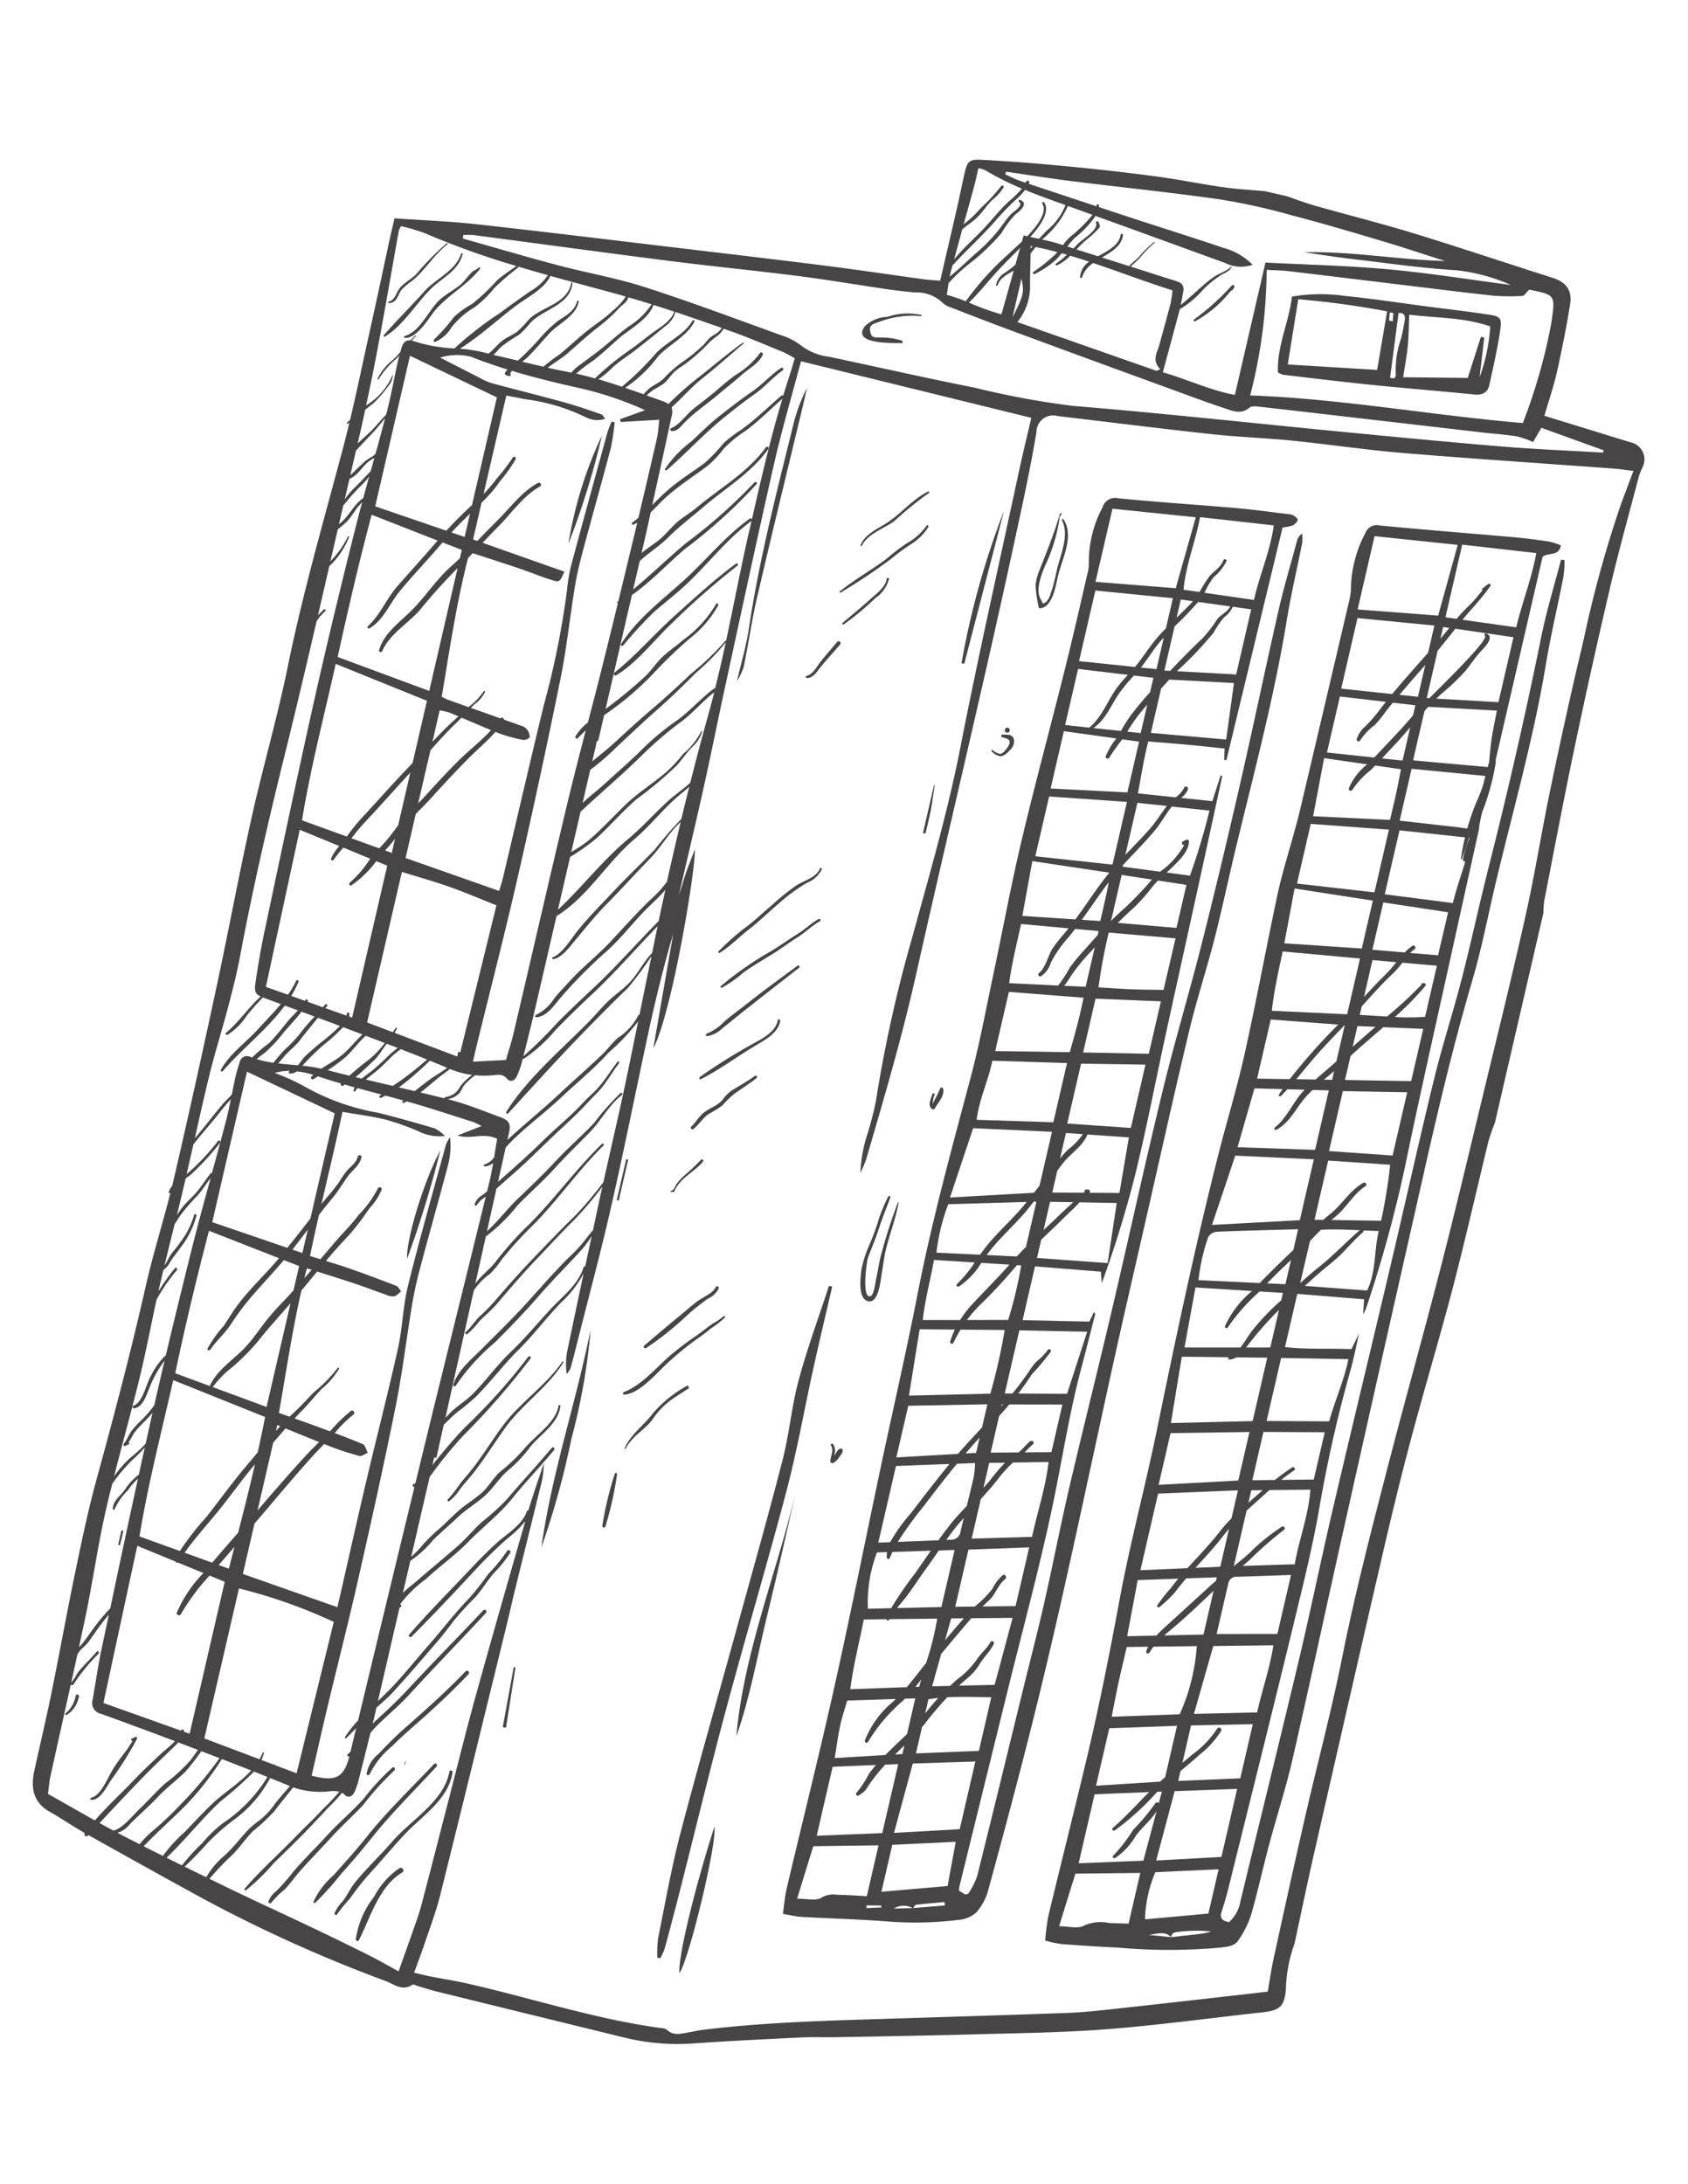
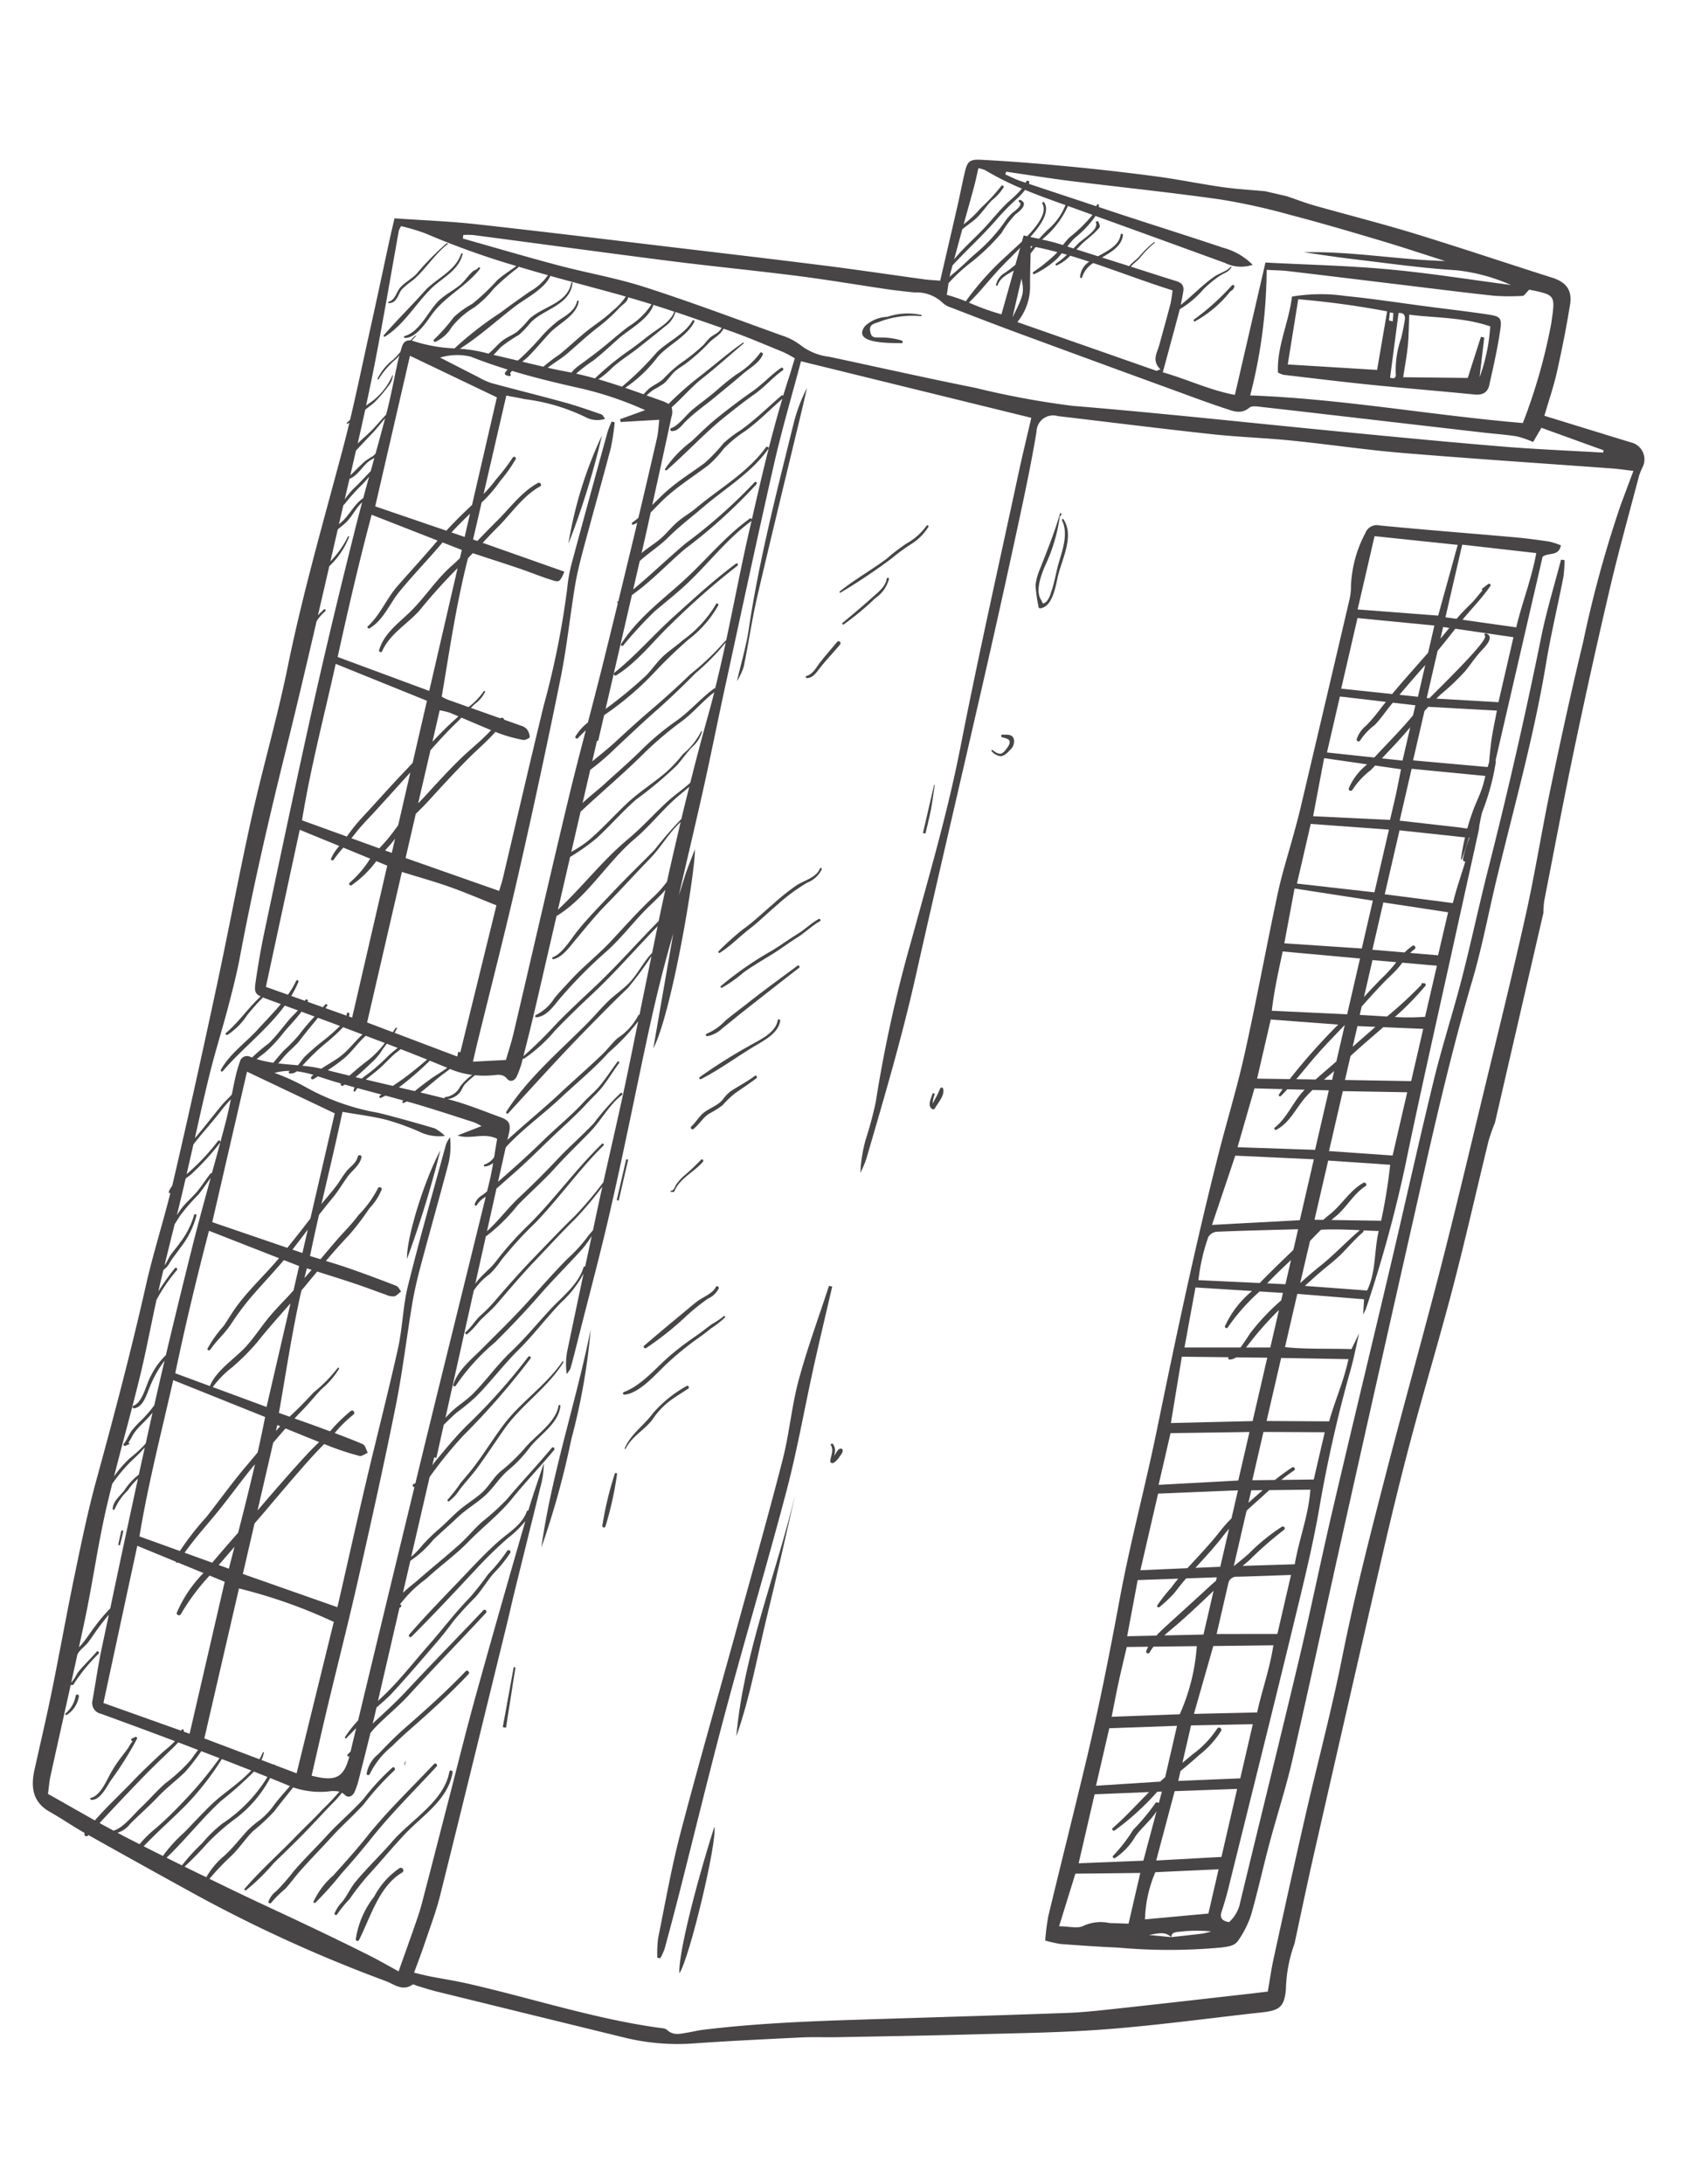
<svg xmlns="http://www.w3.org/2000/svg" id="Group_2422" data-name="Group 2422" width="142.313" height="184.106" viewBox="0 0 142.313 184.106">
  <g id="Group_2412" data-name="Group 2412" transform="matrix(0.974, 0.225, -0.225, 0.974, 36.885, 0)">
    <path id="Path_214" data-name="Path 214" d="M108.042,53c-.151-4.434-.331-8.866-.42-13.3q-.137-6.821-.115-13.644c.014-3.254.162-6.508.259-9.763a5.86,5.86,0,0,1,.13-.8,1.467,1.467,0,0,0-1.448-1.8c-2.5-.176-5.005-.358-7.6-.545.071-1.266.2-2.5.2-3.741-.011-1.957-.069-3.916-.2-5.868-.083-1.257-.753-1.784-1.981-1.884C92.8,1.327,88.736.927,84.667.64c-2.9-.2-5.8-.26-8.7-.4C75.152.2,74.341.081,73.53,0H71.643c-1.2.162-2.393.372-3.6.474-1.875.16-3.761.2-5.633.378q-3.806.364-7.6.872c-2.371.313-4.738.665-7.092,1.082C46.7,2.988,46.6,3.212,46.6,4.258c0,.9.033,1.807.036,2.71.006,2.154,0,4.308,0,6.551-.506.074-.922.154-1.342.192-2.774.253-5.552.469-8.323.751-4.292.437-8.58.912-12.869,1.38-5.579.608-11.161,1.195-16.734,1.853-2.249.266-4.48.7-6.756,1.06,0,.641-.007,1.217,0,1.792.035,2.632.087,5.263.106,7.9C.739,31.014.8,33.589.785,36.16c-.068.1-.133.192-.206.284a.055.055,0,0,0,.077.077c.044-.038.083-.079.125-.118-.007.8-.02,1.6-.047,2.4C.525,45.088.184,51.36.348,57.652.461,62.008.207,66.371.242,70.73c.039,4.83.255,9.658.33,14.489.087,5.615.147,11.232.135,16.848,0,.139,0,.278-.005.417a1.35,1.35,0,0,0-.162.552.078.078,0,0,0,.153.021l0-.005c-.026,1.308-.089,2.617-.148,3.925a.094.094,0,0,0,0,.011c-.062,1.382-.117,2.765-.11,4.147.029,5.659-.147,11.31-.377,16.962-.11,2.7-.043,5.419.017,8.127.074,3.377.244,6.751.332,10.127.058,2.239.046,4.478.066,6.718.014,1.492.461,2.682,2.066,3.152,1.089.319,2.145.747,3.234,1.066l.029.008-.007.026a.172.172,0,0,0,.313.132l.034-.06q4.954,1.448,9.921,2.852a120.7,120.7,0,0,0,17.291,3.5c.716.093,1.564.555,2.252-.213.065-.073.3,0,.452.013.548.031,1.1.083,1.643.091q8.185.118,16.37.222a18.76,18.76,0,0,0,5.794-.845c2.884-.885,5.789-1.7,8.693-2.522.98-.277,1.987-.462,2.976-.711,3.692-.928,7.386-1.841,11.069-2.8s7.389-1.856,11.015-3c4.152-1.309,8.226-2.863,12.337-4.3,1.4-.489,1.723-.878,1.516-2.351a12.06,12.06,0,0,1-.167-3.837,1.241,1.241,0,0,0,.006-.236c-.035-2.514-.093-5.027-.1-7.541q-.043-12.836-.05-25.672c0-3.416.033-6.833.146-10.246.147-4.471.445-8.936.571-13.407.118-4.2.092-8.407.146-12.61a15.867,15.867,0,0,1,.179-1.6V54.012A8.024,8.024,0,0,1,108.042,53ZM95.213,3.074c2.3-.062,2.244-.058,2.447,2.359a47.311,47.311,0,0,1-.444,8.721c-7.634,1.1-15.318,1.438-22.929,2.907a43.244,43.244,0,0,0-1.03-10.629c.673-.117,1.232-.244,1.8-.306,3.159-.349,6.321-.68,9.482-1.019,2.614-.281,5.231-.543,7.841-.858a17.612,17.612,0,0,0,2.405-.538C94.916,3.675,94.99,3.417,95.213,3.074Zm-45.225.238c1.834-.152,3.671-.274,5.5-.462,4.218-.434,8.428-.964,12.652-1.326a53.984,53.984,0,0,1,6.114-.052c2.59.074,5.18.229,7.767.39,1.912.118,3.821.3,5.731.457-3.924.792-7.9.965-11.77,1.961,1.358-.118,2.718-.211,4.072-.36,2.928-.322,5.869-.569,8.77-1.052a15.163,15.163,0,0,1,4.787.171c-3.458.337-6.93.569-10.369,1.04S76.368,5.263,73.019,5.855V17.308c-2.1.094-4.162-.37-6.352-.49.068-1.873.142-3.69.2-5.508v0a7.925,7.925,0,0,0,1.557-2.072,8.985,8.985,0,0,1,1.143-1.475c.3-.3.632-.458.745-.876.011-.038-.048-.066-.066-.028-.19.4-.8.746-1.109,1.069a9.858,9.858,0,0,0-.8.979c-.5.683-.95,1.382-1.475,2.039-.005-.387-.025-.775-.047-1.162-.027-.464-.268-.674-.753-.711-1.344-.1-2.687-.217-4.031-.329.174-.312.415-.592.588-.905a8.945,8.945,0,0,1,.917-1.5c.033-.038-.022-.095-.056-.056a9.084,9.084,0,0,0-.96,1.5c-.194.334-.468.613-.628.952-.8-.066-1.6-.127-2.4-.193.689-.66,1.386-1.309,1.3-2.226-.012-.127-.211-.131-.2,0,.067.907-.73,1.54-1.45,2.2q-.952-.077-1.9-.151c.121-.21.245-.42.381-.624.3-.446.659-.85.927-1.317.23-.4.242-.351-.012-.727-.081-.119-.275-.007-.194.113.351.524-.807,1.609-1.067,2.029-.1.169-.2.337-.3.5l-.542-.043a6.778,6.778,0,0,1,.443-.837,8.55,8.55,0,0,0,1.294-2.207c3.84.456,7.677.931,11.516,1.4a3.073,3.073,0,0,0,2.323-.369,5.475,5.475,0,0,0-2.749-.841c-2.853-.28-5.712-.5-8.567-.757-.811-.073-1.622-.153-2.433-.228,0-.039,0-.074,0-.114-.008-.128-.2-.131-.2,0,0,.033-.006.062-.007.095q-2.989-.276-5.978-.56c.006-.034.017-.063.022-.1.021-.156-.255-.194-.276-.038-.006.038-.016.073-.023.11L51.3,3.8c-.449-.043-.89-.165-1.335-.25Zm4.13,8.921c-.2-.858-.374-1.725-.568-2.658q.143-.319.29-.634c.626-.018,1.253-.014,1.88.006-.029.056-.056.114-.087.169a14.424,14.424,0,0,1-1.505,1.915.1.1,0,0,0,.142.142,7.542,7.542,0,0,0,1.49-1.59A5.768,5.768,0,0,0,56.1,8.96c.153.007.305.008.458.017a6.056,6.056,0,0,1-.731.938c-.066.067.024.2.1.135A3.825,3.825,0,0,0,56.849,9q.835.051,1.672.129a1.676,1.676,0,0,0-.458,1.437c.019.1.165.07.169-.023a2.224,2.224,0,0,1,.643-1.379c2.322.225,4.659.555,7.035.74A10.889,10.889,0,0,1,66,11.006c-.034,1.216-.091,2.431-.14,3.646-.027.686-.349,1.413.552,1.967l-.286.2L53.761,15.454A4.725,4.725,0,0,0,54.117,12.234ZM51.688,5.361a.106.106,0,0,0-.056.2c.45.144-.26.889-.358,1.031a4.318,4.318,0,0,0-.415.777,13.825,13.825,0,0,1-1.7,3.071c-.553.739-1.014,1.52-1.582,2.248a4.088,4.088,0,0,0-.238.336c-.007-.166-.009-.331,0-.5s.014-.328.019-.492c.851-1.5,1.838-2.917,2.658-4.439A21.069,21.069,0,0,1,51.3,5.449a5.369,5.369,0,0,0,.585-1c1.088.181,2.184.315,3.284.442l.326.038a5.17,5.17,0,0,1-1,2.374c-.189.3-.364.6-.533.9l-.75.011c.518-.933,1.213-2.4.482-3.106a.1.1,0,0,0-.135.135c.593.607.048,1.862-.616,2.974-.1,0-.205,0-.31,0-.008.18-.017.356-.025.534-.38.585-.745,1.085-.915,1.355a24.117,24.117,0,0,0-2.564,4.618,14.961,14.961,0,0,0-1.681-.168c-.022-.346-.055-.673-.081-.991a14.59,14.59,0,0,1,1.536-2.234,17.852,17.852,0,0,0,1.868-2.9,8.6,8.6,0,0,1,.8-1.809,2.435,2.435,0,0,0,.46-.687C52.131,5.6,52.043,5.45,51.688,5.361Zm4.041,2.876c-.5-.037-1-.04-1.509-.033a7.61,7.61,0,0,0,1.493-3.247c.73.085,1.461.175,2.191.261a12.441,12.441,0,0,1-1.474,2.3,6.683,6.683,0,0,0-.382.742Zm-2.312.712c.052,0,.1,0,.155,0-.037.072-.073.146-.11.219Zm-2.3,2.763c.467-.817.98-1.606,1.466-2.411-.023.5-.047.991-.07,1.482a10.444,10.444,0,0,1-.712.863,1.566,1.566,0,0,0-.5,1.149c0,.093.132.089.142,0,.078-.694.6-1.066,1.046-1.505l-.181,3.829a20.519,20.519,0,0,1-2.9-.346C50.051,13.81,50.552,12.71,51.122,11.713Zm2.157.085c.5,1.107.5,1.313,0,3.36ZM47.639,3.552a2.494,2.494,0,0,1,.6.035,24.235,24.235,0,0,0,3.367.816,10.471,10.471,0,0,1-.894,1.385c-.494.746-.886,1.556-1.322,2.336-.64,1.145-1.442,2.2-2.014,3.383.033-.877.066-1.754.1-2.63.325-.433.72-.838.958-1.2.355-.546.577-1.169.911-1.726a4.378,4.378,0,0,0,.73-1.3.116.116,0,0,0-.223-.061,14.924,14.924,0,0,1-1.25,2.175,9.4,9.4,0,0,1-.857,1.357c-.079.106-.165.217-.252.331.047-1.071.1-2.141.138-3.212C47.657,4.692,47.639,4.146,47.639,3.552ZM7.377,18.634c5.548-.536,11.1-1.044,16.643-1.6,3.593-.363,7.174-.832,10.766-1.195,2.5-.252,5.007-.4,7.511-.6.821-.068,1.641-.162,2.458-.269a3.179,3.179,0,0,1,2.487.31,1.779,1.779,0,0,0,.781.236c2.093.3,4.185.6,6.282.862q6.889.876,13.781,1.721c1.481.184,2.96.381,4.445.514.677.061,1.386.188,1.925-.533.181-.242.72-.254,1.1-.3,3-.349,6.007-.681,9.011-1.018q4.8-.538,9.6-1.077c.936-.106,1.868-.257,2.806-.322a8.418,8.418,0,0,1,1.447.154l.412-1.325,5.535.668.006.2c-2.766.47-5.525.992-8.3,1.4-4.466.651-8.94,1.24-13.414,1.828-7.586,1-15.187,1.893-22.756,3a71.55,71.55,0,0,1-8.324.367c-4.2.127-8.4.15-12.6.22a4.871,4.871,0,0,1-2.519-.376,5.236,5.236,0,0,0-1.811-.474c-4.054-.486-8.1-1.027-12.171-1.371-2.5-.211-5.025-.066-7.537-.147-2.777-.09-5.551-.256-8.326-.389q-.018-.151-.036-.3A6.622,6.622,0,0,1,7.377,18.634ZM27.8,113.5a17.852,17.852,0,0,1,2.411-4.318c.964-1.541,1.893-3.093,2.747-4.7s1.815-3.107,2.681-4.683a11.02,11.02,0,0,0,.492-1.171c.014.876.027,1.751.042,2.627a.1.1,0,0,0-.122.087c-.087,1.525-1.233,2.868-1.955,4.143-.8,1.405-1.517,2.837-2.409,4.186s-1.482,2.827-2.332,4.183c-.408.65-.951,1.177-1.378,1.807-.149.22-.284.447-.417.675q-.041-5.506-.083-11.012c0-.006.008-.006.009-.013a5.254,5.254,0,0,1,.988-1.627,7.669,7.669,0,0,0,.7-1.4,32.421,32.421,0,0,1,2.066-3.663c1.5-2.49,2.583-5.207,4.145-7.665.065-.1-.1-.2-.163-.1C33.572,93.411,32.4,96.227,30.8,98.8a27.629,27.629,0,0,0-2.029,3.665c-.346.8-.991,1.483-1.3,2.3q-.016-2.07-.032-4.14a.119.119,0,0,0,.063-.032,15,15,0,0,0,1.962-3.1c.773-1.275,1.643-2.474,2.37-3.78.683-1.227,1.453-2.4,2.179-3.6.7-1.155,1.066-2.618,1.924-3.648.083-.1-.059-.242-.143-.142a20.792,20.792,0,0,0-1.627,2.992c-.744,1.264-1.612,2.452-2.349,3.721-.76,1.308-1.559,2.563-2.4,3.823-.725,1.089-1.232,2.287-1.985,3.358q-.014-1.842-.028-3.684c.344-.47.677-.95,1.019-1.42.887-1.222,1.684-2.5,2.51-3.761.776-1.186,1.6-2.315,2.3-3.554.327-.585.717-1.117.991-1.731.318-.711.56-1.453.872-2.166.044-.1-.1-.192-.151-.089-.351.761-.62,1.566-1,2.314-.3.593-.712,1.117-1.042,1.693-.765,1.337-1.716,2.545-2.547,3.839C29.5,93,28.6,94.289,27.669,95.578l-.264.369q-.011-1.474-.022-2.948c.046-.1.094-.194.145-.281,1.007-1.7,2.342-3.223,3.441-4.864,1.017-1.52,2.2-3.043,3.08-4.644A17.256,17.256,0,0,0,35.873,80.1q.068,2.5.123,4.995c.059,2.962.047,5.926.072,8.889a32,32,0,0,1-1.691,3.292c-.879,1.351-1.692,2.735-2.522,4.117s-1.583,2.747-2.323,4.164a14.265,14.265,0,0,1-1.008,1.682c-.373.525-.546,1.16-.93,1.668-.076.1.09.227.174.134a7,7,0,0,0,.742-1.272c.346-.588.766-1.107,1.087-1.717.774-1.471,1.521-2.93,2.371-4.36.822-1.384,1.607-2.788,2.473-4.146a29.621,29.621,0,0,0,1.63-3.189c0,.331,0,.662.008.993.013.927.03,1.854.045,2.781a9.462,9.462,0,0,0-.421.854,13.025,13.025,0,0,1-1.124,1.953c-.92,1.484-1.733,3.026-2.588,4.548s-1.818,3-2.741,4.49c-.666,1.074-1.573,2.2-1.675,3.5C27.564,113.6,27.767,113.624,27.8,113.5Zm-2.3,31.027.615-1.006q-.008.827-.015,1.654,0,.19,0,.38c-.06.1-.12.2-.188.291s.083.211.166.128c.006-.005.01-.012.016-.018-.056,1.883-.621,2.372-2.738,2.322,0-2.053-.013-4.013,0-5.973.03-3.731.12-7.463.1-11.194-.021-4.947-.061-9.9-.206-14.841-.085-2.9-.407-5.8-.583-8.694-.066-1.1-.059-2.2-.022-3.3.1-2.944.246-5.886.335-8.83a6.268,6.268,0,0,0-.367-2.244,2.746,2.746,0,0,0-.194.657c-.165,4.121-.376,8.242-.442,12.365-.028,1.759.353,3.522.368,5.284.032,3.81-.069,7.621-.086,11.431-.015,3.258.011,6.516.019,9.775,0,.385,0,.77,0,1.232l-8.4-.937v-4.363c.233-.445.469-.888.7-1.335.808-1.58,1.623-3.154,2.468-4.714.333-.615.685-1.212,1.047-1.806.186.028.374.06.56.087a22.9,22.9,0,0,0,2.568.22c.2.006.415-.269.622-.416-.188-.212-.349-.573-.568-.612-.837-.151-1.679-.269-2.522-.38a10.264,10.264,0,0,1,1.176-1.857c.161-.182-.1-.451-.269-.269a13.369,13.369,0,0,0-1.324,2.072l-.786-.1c-.775-.1-1.557-.188-2.375-.281.148-.256.293-.514.451-.768.437-.7.785-1.451,1.21-2.161a6.924,6.924,0,0,0,1.051-1.994.068.068,0,0,0-.131-.036,12.353,12.353,0,0,1-1.5,2.447c-.439.748-.864,1.484-1.353,2.2-.058.085-.112.173-.169.259l-.949-.109c-.18-3.48-.467-6.941-.475-10.488.077-.151.158-.3.234-.453q.345-.7.7-1.4c1.145.091,2.227.174,3.3.276.936.088,1.868.222,2.8.323a1.37,1.37,0,0,0,.694-.018c.2-.1.325-.352.483-.538-.168-.128-.324-.344-.506-.37-1.437-.206-2.877-.4-4.321-.55-.629-.068-1.264-.114-1.931-.16.448-.869.912-1.731,1.409-2.562a23.176,23.176,0,0,0,1.173-2.6,4.961,4.961,0,0,0,.643-1.756c.008-.22-.328-.217-.34,0a9.2,9.2,0,0,1-1.082,2.538c-.366.863-.851,1.6-1.285,2.418-.337.638-.667,1.282-1,1.926-.3-.021-.6-.042-.919-.066-.03-1.184-.04-2.367-.043-3.552.254-.545.512-1.088.784-1.623.34-.669.548-1.359.837-2.05.273-.652.771-1.12.78-1.847a.16.16,0,0,0-.321,0c-.015.584-.385.906-.631,1.374a10.486,10.486,0,0,0-.416,1.049c-.294.749-.685,1.442-1.035,2.162,0-2.627.026-5.271-.024-7.974,1.278-.069,2.519-.2,3.756-.18a21.631,21.631,0,0,1,2.907.344,3.829,3.829,0,0,0,2.214-.131,3.876,3.876,0,0,0-.982-.428c-1.641-.094-3.283-.178-4.926-.206a19.3,19.3,0,0,1-6.512-.747,18.015,18.015,0,0,0-2.78-.56,4.684,4.684,0,0,1,1.254-.467c-.017.011-.031.025-.05.035-.107.06-.031.212.08.19a.87.87,0,0,0,.519-.314,8.316,8.316,0,0,1,1.425-.022c-.038.056-.078.11-.113.169A.133.133,0,0,0,10.3,91c.1-.1.206-.2.309-.3.448.036.9.083,1.345.113.228.015.456.024.683.036-.074.121.1.233.2.145.046-.04.09-.085.135-.128.282.014.564.031.846.043a1.016,1.016,0,0,0-.016.279.076.076,0,0,0,.149.02c.036-.1.078-.2.123-.29q1.044.04,2.088.072c-.037.049-.078.1-.114.147-.057.08.058.2.138.138.115-.084.223-.181.333-.273.525.017,1.05.038,1.575.061-.019.027-.041.053-.061.08-.05.069.051.172.12.12s.151-.125.225-.188c.175.008.35.013.525.022,1.8.1,3.6.27,5.4.417a5.37,5.37,0,0,1,.69.168l-1.8,1.227c1.154.115,2.064-.766,3.324-.479.026.522.064,1.044.1,1.567a1.565,1.565,0,0,1-.65.783.086.086,0,0,0,.066.157,1.29,1.29,0,0,0,.613-.442c.032.554.056,1.107.049,1.661,0,.263-.008.525-.011.788-.1.135-.211.27-.321.4a1.375,1.375,0,0,0-.453.892.1.1,0,0,0,.195.026,2,2,0,0,1,.572-.847c-.094,7.434-.225,14.867-.316,22.3-.01.858-.017,1.716-.027,2.574a1.328,1.328,0,0,1-.114.077c-.152.077-.038.281.108.257h0q-.113,10.118-.2,20.236a9.864,9.864,0,0,0-.758,1.606C25.333,144.552,25.455,144.6,25.5,144.528Zm-5.338,3.581a.1.1,0,0,0-.148-.02l-1.076-.146A3.007,3.007,0,0,0,19,147.31c0-.054-.09-.07-.1-.013a4.056,4.056,0,0,1-.14.622l-4.927-.667V134.274a43.546,43.546,0,0,1,8.427.95c-.06,4.312-.12,8.646-.183,13.145Zm-9.266,9.157c.86-1.457,1.866-2.836,2.75-4.283a23.8,23.8,0,0,0,2.018-4.367q1.316.185,2.629.382c-.715,1.272-1.869,2.393-2.627,3.562-.6.921-1.137,1.877-1.708,2.814a12.424,12.424,0,0,0-1.3,2.32Q11.776,157.484,10.894,157.266Zm5.474-5.169a30.43,30.43,0,0,0,2.172-3.062q.606.091,1.211.187a12.628,12.628,0,0,1-2.821,4.686,10.981,10.981,0,0,0-1.281,1.989,16.992,16.992,0,0,0-1.247,2.211q-.706-.165-1.412-.334C14.2,155.94,15.136,153.921,16.368,152.1Zm-4.359-5.011c0-.02,0-.038,0-.058-.015-.138-.225-.146-.221,0,0,.011,0,.021,0,.032l-6.921-.8c-.068-4.565-.135-9.018-.2-13.557l3.456.569a.128.128,0,0,0,.2.033l2.3.378a10.793,10.793,0,0,0-1.438,3.761c-.022.209.307.244.36.049a18.369,18.369,0,0,1,1.628-3.719l1.361.224v13.152ZM1.673,118.8c.027-2.221-.066-4.442-.095-6.664A14.122,14.122,0,0,1,2.692,109.3c.058-.135-.141-.253-.2-.117a19.014,19.014,0,0,0-.921,2.228c0-.126,0-.253,0-.379,0-.5.005-.995.009-1.492a1.684,1.684,0,0,0,.387-.737c.163-.488.4-.928.585-1.406a7.4,7.4,0,0,0,.71-2.949c-.008-.131-.211-.132-.205,0a6.91,6.91,0,0,1-.646,2.567c-.146.4-.357.742-.512,1.133-.131.329-.173.683-.316,1,.013-1.192.032-2.384.052-3.575.1-.274.193-.558.3-.842a16.678,16.678,0,0,1,1.063-2c.276-.534.477-1.106.72-1.656-.082,1.968-.162,3.936-.2,5.9q-.091,4.76-.12,9.522a6.228,6.228,0,0,0-.83,1.956c-.244.751-.159,2.351-.87,2.807-.1.066-.039.246.087.206.717-.231.775-1.339.879-1.944a9.528,9.528,0,0,1,.732-2.551q-.008,1.933,0,3.866a9.965,9.965,0,0,1-.789,1.489,8.882,8.882,0,0,0-.58,1.018c-.172.405-.2.833-.409,1.232a.118.118,0,0,0,.2.119l.243-.188c.062-.027.013-.107-.042-.1l-.047.006c.149-.341.195-.7.357-1.06.206-.453.512-.875.758-1.308.106-.188.211-.377.308-.569,0,.038,0,.075,0,.112.006.846.016,1.692.025,2.538l-.136.257a13.713,13.713,0,0,1-.917,1.3,9.777,9.777,0,0,0-.923,1.755C1.5,124.567,1.638,121.684,1.673,118.8ZM20.694,20.768c.136.006.272.018.407.025a5.251,5.251,0,0,1-.838,1.448c-.5.783-1.165,1.43-1.734,2.157-.608.778-1.152,1.606-1.756,2.387a15.222,15.222,0,0,0-1.11,1.332q-.914,0-1.83-.01c.169-.221.313-.409.366-.493.472-.755.882-1.566,1.32-2.343.543-.962,1.879-1.951,1.808-3.171a.071.071,0,0,0-.142,0c0,.854-.671,1.412-1.194,1.977a10.923,10.923,0,0,0-1.154,1.772,23.3,23.3,0,0,1-1.261,2.077c-.047.06-.094.118-.141.177-.556-.006-1.112-.01-1.668-.008-.143,0-.287,0-.431,0,.178-.261.319-.566.488-.823a13.381,13.381,0,0,1,1.218-1.3,7.183,7.183,0,0,0,.711-1.2c.8-1.394,2.947-2.2,2.707-4.081-.008-.063-.105-.068-.1,0,.083,1.809-1.938,2.489-2.783,3.81a9.73,9.73,0,0,1-.748,1.255c-.3.347-.695.606-.992.956-.376.442-.583.953-.937,1.376a12.361,12.361,0,0,0-2.186.1l-.256.041c1.378-1.389,2.545-3.1,3.785-4.591.635-.766,2.06-1.952,2.264-3.11C16.567,20.616,18.631,20.68,20.694,20.768ZM35.858,79.541a.1.1,0,0,0-.091.089,5.058,5.058,0,0,1-1.256,2.231c-.374.531-.624,1.127-.98,1.67-.883,1.348-1.839,2.659-2.738,4-.928,1.384-1.947,2.705-2.906,4.067-.173.246-.348.487-.509.736q0-.293,0-.585c-.006-.8-.209-1.059-1.01-1.157-1.52-.187-3.042-.441-4.568-.478l-.118,0a1.661,1.661,0,0,0,.815-.648c.19-.281.179-.626.344-.925a8.7,8.7,0,0,1,.649-.912,8.255,8.255,0,0,0,1.472-.34c.4-.129.769-.315,1.215.013.361.264.687.024.771-.4a7.638,7.638,0,0,0,.147-1.285c0-.089,0-.177.005-.266a.08.08,0,0,0,.1-.014,12.773,12.773,0,0,0,2.023-2.909c.756-1.257,1.547-2.487,2.365-3.7,1.477-2.2,2.711-4.546,4.078-6.812.017.767.038,1.533.058,2.3-.552.9-.794,2.055-1.343,2.942-.423.684-.984,1.269-1.411,1.95-.438.7-.816,1.437-1.252,2.14-1.735,2.8-3.868,5.668-4.966,8.795-.039.113.133.181.19.08,1.625-2.872,3.216-5.74,4.942-8.555.83-1.355,1.636-2.682,2.511-4.005a30.506,30.506,0,0,0,1.335-3.073Q35.787,77.012,35.858,79.541ZM11.292,90.016A15.009,15.009,0,0,0,12.4,88.74c.542-.711.841-1.563,1.365-2.281q.85.115,1.7.233a7.875,7.875,0,0,1-1.05,1.739c-.439.519-.846,1.06-1.236,1.616Q12.237,90.037,11.292,90.016Zm-2.169.109a18.982,18.982,0,0,1,1.387-2.164,15.241,15.241,0,0,0,1.229-1.778l1.733.235c-.478.675-.8,1.448-1.313,2.1-.42.535-.953.988-1.42,1.489A13.137,13.137,0,0,0,9.122,90.125Zm-2.03.267c.142-.242.26-.5.4-.76.3-.552.71-1.025.966-1.6.326-.732.688-1.43,1.033-2.142.553.07,1.107.137,1.66.213l.306.041a16.67,16.67,0,0,1-1.085,1.514,19.161,19.161,0,0,0-1.241,1.7c-.144.258-.244.549-.379.813C8.2,90.248,7.646,90.332,7.092,90.392Zm1.595,41.979c.547-1.345,1.294-2.678,1.923-3.955.758-1.54,1.4-3.126,2.181-4.653,0,1.981-.036,3.959-.085,5.949-.528.98-1.055,1.961-1.558,2.954Zm5.192-10.717q.364-.709.742-1.411,1.529.249,3.021.481c-.275.428-.547.857-.8,1.3-.976,1.715-1.9,3.457-2.813,5.206-.05.1-.1.19-.15.284Zm0-1.017v-.515l.264.043C14.052,120.321,13.965,120.479,13.879,120.637ZM12.149,124c-.849,1.627-1.565,3.356-2.346,5.019a23.507,23.507,0,0,0-1.535,3.3l-3.6-.431c-.288-4.439-.17-8.931-.19-13.482l8.251,1.285c.034,1.019.052,2.035.059,3.049C12.577,123.162,12.366,123.582,12.149,124Zm.506-5.16-4.8-.612a8.539,8.539,0,0,1,1.22-1.994,18.786,18.786,0,0,0,1.577-2.522c.62-1.313,1.323-2.572,2.005-3.845Zm-.154-9.8c-.488.857-1.016,1.689-1.445,2.579-.448.929-.8,1.912-1.327,2.8-.656,1.109-1.923,2.431-2.127,3.779l-3.09-.394c-.086-4.138-.047-8.231.069-12.346l6.272.922c-.786,1.545-1.767,2.986-2.481,4.569-.3.668-.514,1.362-.774,2.045a10.036,10.036,0,0,0-.9,2.171c-.019.152.2.157.25.034.317-.838.863-1.569,1.187-2.417a23.846,23.846,0,0,1,1.118-2.586c.662-1.266,1.386-2.486,2.039-3.752l1.366.2v2.113C12.6,108.849,12.553,108.943,12.5,109.036Zm-.705-3.621c.011-.024.023-.046.034-.069.287-.622.568-1.248.85-1.874v2.034Zm.885-2.893q-.652,1.431-1.338,2.846l-6.658-.685V91.663l8,1.759ZM8.12,84.675c-.005.023-.014.044-.019.067L6.883,84.6a8.974,8.974,0,0,0,.324-1.278c.023-.134-.179-.194-.207-.057a7.638,7.638,0,0,1-.409,1.3l-1.963-.226c-.068-4.543-.134-9-.2-13.551l3.563.584a3.688,3.688,0,0,0-.44,1.2c-.018.143.189.146.234.032a11.23,11.23,0,0,1,.566-1.177l2.425.4c-.016.034-.034.066-.049.1a8.777,8.777,0,0,1-1.177,2.244c-.11.13.065.312.19.189a8.793,8.793,0,0,0,1.574-2.447l.985.161V85.224l-.278-.032a1.434,1.434,0,0,0-.011-.2c-.018-.135-.23-.143-.218,0a1.258,1.258,0,0,1,0,.178l-1.868-.215c.032-.074.067-.145.1-.219.044-.1-.134-.18-.184-.077s-.095.18-.141.27l-1.36-.157c0-.011.006-.022.008-.032C8.372,84.592,8.154,84.529,8.12,84.675Zm-3.886-28.2,8.2,1.3v5.379q-.28.484-.563.966c-.894,1.506-1.722,3.051-2.6,4.568a15.18,15.18,0,0,0-.843,1.764l-3.992-.483C4.137,65.473,4.276,60.981,4.235,56.476ZM21.848,86.045a.112.112,0,0,0-.192.1.786.786,0,0,1,.01.283l-5.592-.758a3.527,3.527,0,0,0,.109-.386.058.058,0,0,0-.112-.031c-.049.129-.1.261-.155.4l-2.294-.311V72.313c1.472.109,2.834.168,4.185.32s2.711.4,4.218.629C21.967,77.462,21.909,81.666,21.848,86.045ZM11.316,70.805l-2.483-.3c.065-.131.133-.261.192-.393.324-.723.738-1.387,1.129-2.074.768-1.348,1.513-2.709,2.276-4.059v4.576c-.207.467-.4.941-.636,1.393C11.643,70.239,11.479,70.522,11.316,70.805Zm.708-.284c.15-.264.28-.536.407-.809V70.94l-.593-.072C11.9,70.752,11.96,70.634,12.024,70.522Zm1.637-8.746c.507-.924,1.016-1.846,1.595-2.728.117-.178.228-.36.337-.542.888.158,1.776.321,2.666.466-.554.985-1.307,1.922-1.9,2.826-.845,1.3-1.58,2.628-2.342,3.973-.115.2-.237.4-.36.6Zm.822-2.087c-.282.445-.554.9-.822,1.351V58.318a5.552,5.552,0,0,1,.893.007c.255.042.51.088.764.132C15.036,58.864,14.749,59.269,14.483,59.688ZM9.193,85.852a17.4,17.4,0,0,0-.921,1.775,12.286,12.286,0,0,1-.929,1.546c-.245.407-.445.838-.666,1.259a9.349,9.349,0,0,1-1.432.014c.18-.261.409-.492.609-.764A11.7,11.7,0,0,0,6.9,87.866c.332-.687.8-1.42,1.122-2.165C8.415,85.75,8.8,85.8,9.193,85.852Zm5.736,2.437a4.966,4.966,0,0,0,.464-1c.077-.195.163-.385.251-.574l.978.138a9.889,9.889,0,0,0-.6.79,19.22,19.22,0,0,1-1.129,1.629c-.181.227-.43.5-.646.784l-.541,0C14.151,89.482,14.557,88.845,14.93,88.288Zm.478.741c.335-.447.609-.933.915-1.4.168-.257.375-.493.569-.736q1.184.17,2.365.356c-.482.651-.974,1.3-1.5,1.914-.262.308-.542.6-.818.9q-1.169,0-2.338-.009C14.86,89.711,15.145,89.379,15.407,89.029Zm4.09-1.74c.522.084,1.045.167,1.566.257-.368.442-.811.847-1.051,1.117-.4.454-.794.928-1.173,1.411l-1.374,0A25.63,25.63,0,0,0,19.5,87.289Zm1.326.879c.141-.168.32-.367.492-.581a7.158,7.158,0,0,0,1.941.068,4.433,4.433,0,0,0-.768,1.173,1.629,1.629,0,0,1-1.024,1.16.075.075,0,0,0-.039.121q-1.045-.022-2.09-.03C19.852,89.45,20.323,88.765,20.823,88.167ZM34.351,44.35a9.851,9.851,0,0,1-2.031,3.58c-.409.575-.9,1.091-1.3,1.673-.417.611-.678,1.311-1.061,1.943a37.593,37.593,0,0,1-2.691,3.508q0-4.928,0-9.855c1.313-1.456,2.307-3.207,3.47-4.774a44.69,44.69,0,0,0,4.667-6.7c.064-.131-.13-.247-.2-.115A44.427,44.427,0,0,1,30.7,39.938c-1.176,1.569-2.244,3.222-3.433,4.78q0-1.232,0-2.464c.589-.858,1.332-1.587,1.887-2.475.708-1.132,1.54-2.115,2.33-3.187,1.464-1.988,3.27-3.675,4.226-6,.061-.148-.178-.21-.239-.066-1.02,2.417-3.02,4.235-4.575,6.3-.368.489-.813.9-1.187,1.383-.412.529-.692,1.144-1.071,1.695-.394.572-.95,1.084-1.372,1.664,0-.39,0-.781,0-1.171,0-.781-.014-1.562-.021-2.343.3-.468.576-.963.885-1.417.877-1.287,1.947-2.347,2.937-3.533a8.679,8.679,0,0,0,.958-1.656,10.563,10.563,0,0,1,1.467-1.9c.9-1.047,1.61-2.216,2.416-3.332-.225,3.493-.228,6.989-.216,10.49a.113.113,0,0,0-.188-.028c-1.711,1.944-2.816,4.281-4.288,6.392-1.452,2.082-3.027,3.926-3.907,6.357-.043.118.139.189.2.084a35.178,35.178,0,0,1,1.935-3.4c.674-.91,1.365-1.761,2.008-2.7,1.466-2.152,2.519-4.574,4.227-6.558a.129.129,0,0,0,.013-.023q0,.51,0,1.02c.011,3.1.133,6.2.184,9.3a.053.053,0,0,0-.055.031,23.082,23.082,0,0,1-2.255,3.43q-1.221,1.874-2.553,3.673c-.792,1.066-1.541,2.158-2.289,3.256-.488.716-1.029,1.393-1.559,2.077q0-.895,0-1.789h.1q0-1.117,0-2.234a25.546,25.546,0,0,0,3.246-4.342,40.064,40.064,0,0,1,2.25-3.472,9.437,9.437,0,0,0,1.8-3.375C34.589,44.27,34.377,44.209,34.351,44.35Zm-7.188,16a20.693,20.693,0,0,0,1.692-2.31c.848-1.252,1.674-2.512,2.555-3.741.907-1.264,1.755-2.564,2.569-3.889a19.436,19.436,0,0,0,1.9-3.1c.021,1.33.026,2.66,0,3.991a.1.1,0,0,0-.1.038c-.9,1.052-1.527,2.287-2.45,3.329a22.086,22.086,0,0,0-2.276,2.984c-.759,1.212-1.617,2.377-2.427,3.557-.466.678-1.013,1.32-1.464,2.013Q27.163,61.786,27.163,60.347Zm8.42,2.308a31.785,31.785,0,0,0-1.624,3.059c-.866,1.412-1.771,2.8-2.607,4.228-.757,1.3-1.523,2.526-2.18,3.877-.367.756-.809,2.159-1.527,2.632a.088.088,0,0,0,.088.151c.709-.329,1.117-1.366,1.449-2.015.618-1.209,1.183-2.4,1.9-3.557.919-1.5,1.775-3.04,2.687-4.544.665-1.1,1.074-2.509,1.815-3.574-.009,1.5-.01,3.005,0,4.507,0,.216.008.432.01.648a9.126,9.126,0,0,1-.968,1.728c-.9,1.377-1.687,2.807-2.506,4.23-.789,1.371-1.8,2.6-2.586,3.989-.328.584-.676,1.156-.976,1.755a3.9,3.9,0,0,1-1.2,1.747c-.1.056-.033.221.077.184.907-.3,1.245-1.4,1.666-2.16a39.054,39.054,0,0,1,2.69-4.372c.957-1.294,1.653-2.821,2.477-4.207.418-.7.92-1.373,1.3-2.1.016-.03.028-.063.043-.093.012.9.024,1.8.043,2.7-1.387,2.248-2.632,4.583-4.109,6.776-.785,1.166-1.566,2.329-2.3,3.528a35.761,35.761,0,0,1-2.14,3.374c.033-1.531.061-3.063.062-4.6q0-3.773,0-7.546c2.178-2.13,3.127-5.376,4.941-7.8.978-1.306,1.662-2.776,2.6-4.109.286-.408.615-.811.916-1.231Q35.591,61.264,35.583,62.655Zm-1.456-1.191c-.879,1.275-1.6,2.608-2.536,3.846-1.7,2.236-2.859,4.819-4.429,7.149q0-2.285,0-4.571a19.354,19.354,0,0,0,1.818-2.037c.879-1.294,1.614-2.687,2.531-3.955a32.747,32.747,0,0,0,2.7-3.584c.314-.588.549-1.2.893-1.772a2.75,2.75,0,0,0,.52-1.445c0-.054-.08-.053-.083,0a5.819,5.819,0,0,1-1.05,2.187A12.452,12.452,0,0,1,33.447,59.1c-.865,1.164-1.893,2.183-2.693,3.4-.832,1.263-1.567,2.6-2.479,3.8a11.3,11.3,0,0,1-1.113,1.152q0-1.738,0-3.476c1.35-2.011,2.814-3.95,4.1-6A30.125,30.125,0,0,1,33.78,54.6c.785-.938,1.33-2.038,2.1-2.985-.014.712-.036,1.424-.069,2.136-.09,1.919-.146,3.84-.184,5.762C35.156,60.193,34.573,60.817,34.127,61.464ZM36.046,24.31q-.074.818-.128,1.635a.129.129,0,0,0-.158.041c-.9,1.227-1.688,2.487-2.707,3.626a10,10,0,0,0-1.142,1.381A13.488,13.488,0,0,1,30.717,33c-.841.972-1.729,1.855-2.49,2.9-.357.489-.673,1.007-.995,1.52q-.038-3.807-.094-7.614a1.321,1.321,0,0,0-.17-.781c.684-.952,1.235-2.044,1.955-2.94.969-1.206,1.83-2.445,2.753-3.68.031-.041-.036-.091-.07-.054-1.1,1.219-2.072,2.587-3.121,3.854a27.282,27.282,0,0,0-1.835,2.6,2.786,2.786,0,0,0-.666-.138c-.434-.048-.868-.1-1.3-.148a5.279,5.279,0,0,1,.476-.611,8.712,8.712,0,0,0,.7-.674c.321-.416.454-.935.786-1.349.252-.314.556-.579.8-.9a15.465,15.465,0,0,0,1.337-1.918c.3-.55.807-.877.96-1.491l.446.048c1.637.173,3.262.476,4.89.736a10.6,10.6,0,0,1,1.081.294C36.121,23.233,36.094,23.773,36.046,24.31Zm-7.238-1.752a7.329,7.329,0,0,0-.385.7,14.923,14.923,0,0,1-1.514,1.931A10.5,10.5,0,0,0,25.775,26.8c-.282.449-.71.714-1.023,1.129a3.9,3.9,0,0,0-.329.553c-.548-.063-1.1-.125-1.643-.181a11.4,11.4,0,0,0,2.108-3.2c.663-1.177,2-2.2,2.327-3.545a.093.093,0,0,0-.179-.049c-.359,1.251-1.637,2.177-2.321,3.268a25.622,25.622,0,0,1-2.181,3.445.1.1,0,0,0-.019.053c-.7-.069-1.4-.126-2.1-.165a6.956,6.956,0,0,0,.884-1.153c.54-.8,1.227-1.458,1.826-2.212s1.194-1.487,1.766-2.243a2.236,2.236,0,0,0,.585-1.385c1.366.133,2.731.283,4.1.429C29.416,22.06,29.1,22.178,28.808,22.558Zm-4.99.9c-.5.6-.977,1.227-1.513,1.8A23.98,23.98,0,0,0,20.122,28.1c-.545-.025-1.092-.038-1.639-.033a14.17,14.17,0,0,1,1.172-1.412c.593-.734,1.11-1.51,1.655-2.278.651-.917,2.121-2.178,2.219-3.425.615.05,1.231.1,1.846.162C25.251,22.047,24.393,22.767,23.819,23.456Zm-1.9-.28c-.6.7-1.113,1.428-1.677,2.157-.517.669-1.071,1.3-1.616,1.942a3.317,3.317,0,0,0-.552.8c-.14,0-.278,0-.418.009-.54.022-1.08.032-1.62.036.441-.544.975-1.031,1.386-1.6.667-.919,1.3-1.855,2.022-2.733a13.751,13.751,0,0,0,1.327-1.915c.247-.431.56-.637.542-1.067.685.036,1.37.077,2.054.132A6.148,6.148,0,0,1,21.92,23.175ZM9.5,28.671c1.088.165,2.178.28,3.271.361a2.55,2.55,0,0,0-.146.294c-.041.1.062.2.156.2l.248.013a.112.112,0,0,0,.056-.206c-.048-.023-.009-.129.077-.278,1.871.124,3.747.149,5.624.137a28.7,28.7,0,0,1,6.058.566l-1.886,1.22.108.214,3.128-.915c.068.632.157,1.082.157,1.531q.006,3.464-.015,6.928c-.129.168-.263.333-.407.491-.073.08.024.228.122.158a3.379,3.379,0,0,0,.283-.23c0,.338,0,.677-.005,1.015q-.026,2.892-.058,5.785l-.045.054a.079.079,0,0,0,.043.132q-.034,2.9-.085,5.806c-.028,1.521-.07,3.042-.113,4.563a4.156,4.156,0,0,0-.756,1.368.128.128,0,0,0,.233.1c.157-.271.328-.533.5-.791-.057,2.022-.111,4.045-.127,6.067-.054,6.715-.036,13.43-.06,20.144,0,.777-.075,1.553-.119,2.389l-2.68.767c0-.588,0-.97,0-1.352.064-4.909.191-9.818.179-14.726Q23.22,61.94,22.987,53.4c-.071-2.625-.4-5.243-.568-7.866-.067-1.056-.047-2.121-.011-3.18.1-2.943.248-5.884.337-8.827a19.531,19.531,0,0,0-.17-2.192l-.264-.01a9.216,9.216,0,0,0-.14.966c-.16,3.845-.32,7.691-.453,11.537a13.051,13.051,0,0,0,.116,2.114,71.4,71.4,0,0,1,.286,10c-.058,4.985-.053,9.971-.08,14.956,0,.378-.044.756-.066,1.129L13.661,71.1V67.284c.262-.422.533-.838.777-1.271.816-1.453,1.626-2.88,2.505-4.3.543-.874,1.209-1.751,1.707-2.683.1.016.207.034.311.049a12.617,12.617,0,0,0,2.109.088c.179,0,.516-.272.5-.361a1.191,1.191,0,0,0-.406-.607,1.081,1.081,0,0,0-.553-.164c-.493-.058-.986-.114-1.48-.17a.188.188,0,0,0-.336-.039l-2.62-.3c.078-.128.156-.255.239-.381a2.755,2.755,0,0,0,.627-1.206c.008-.073-.11-.087-.127-.017a5.627,5.627,0,0,1-.945,1.581l-1.9-.219a5.132,5.132,0,0,1-.5-.124c-.226-3.879-.563-7.788-.47-11.88.1-.166.2-.335.3-.5,1.428.128,2.772.241,4.111.374.975.1,1.945.261,2.922.334.654.049.666-.006.846-.928l-7.266-.819c.293-.505.587-1.011.9-1.506.875-1.381,1.516-3.114,2.749-4.219.164-.147-.077-.385-.241-.241-1.184,1.043-1.83,2.611-2.663,3.923-.417.657-.816,1.325-1.218,1.99l-.377-.042V40.453l.154-.235a11.532,11.532,0,0,0,.967-1.891,12.816,12.816,0,0,0,.856-2.088.141.141,0,0,0-.271-.075,16.275,16.275,0,0,1-.935,2.066,11.55,11.55,0,0,1-.771,1.48V31.194c.5-.019,1.033-.049,1.568-.056a16.346,16.346,0,0,1,5.493.356,2.152,2.152,0,0,0,1.5-.261c-.132-.1-.257-.288-.4-.3-1.088-.115-2.179-.237-3.272-.283-2.117-.089-4.237-.118-6.354-.2a5.821,5.821,0,0,1-1.151-.232c-1.213-.3-2.424-.607-3.547-.889A4.948,4.948,0,0,1,9.5,28.671Zm2.922,2.849v9.313c-.577.857-1.119,1.706-1.623,2.6l-6.308-.649V29.752Zm0,10.07V43.6l-1.168-.12C11.621,42.833,12.015,42.212,12.419,41.591Zm-2.156,2.821,0,0c-.782,1.517-1.626,3-2.431,4.5-.666,1.246-.865,2.687-1.67,3.862-.075.109.088.225.179.138,1-.963,1.173-2.409,1.769-3.608.813-1.637,1.766-3.206,2.6-4.834l1.722.253v.713c-.172.26-.343.521-.525.775-1.046,1.459-1.6,3.126-2.57,4.617-.756,1.167-1.715,2.244-1.8,3.7a.136.136,0,0,0,.266.036c.307-1.568,1.51-2.667,2.274-4.01a47.613,47.613,0,0,1,2.343-4.242l.011-.017V56.922l-8.169-1.05c-.047-4.153-.044-8.254.093-12.331ZM1.856,41.007c.644-.429.818-1.314,1.322-1.876.1-.109.216-.207.325-.311q-.025.58-.05,1.16c-.36.58-.686,1.19-1.07,1.75a7.184,7.184,0,0,0-.53,1.068Q1.854,41.9,1.856,41.007ZM3.519,38.44a1.4,1.4,0,0,1-.22.312,5.533,5.533,0,0,0-.5.519c-.336.468-.62.963-.945,1.437q0-1.072,0-2.143c.328-.571.66-1.138,1-1.708.292-.486.523-1,.779-1.5Q3.588,36.9,3.519,38.44ZM1.851,43.561c0-.087,0-.175,0-.262.028-.042.058-.082.083-.126a18.884,18.884,0,0,1,.9-1.671,7.941,7.941,0,0,0,.594-1.047q-.041.94-.076,1.881c-.688.74-.819,1.79-1.473,2.566l-.032.038Q1.852,44.25,1.851,43.561ZM1.659,92.778c.024-2.041.189-4.08.25-6.121.044-1.448.075-2.9.015-4.348-.247-5.964-.241-11.926-.146-17.894.059-3.692.074-7.384.077-11.076a3.684,3.684,0,0,1,.539-1.014.1.1,0,0,0-.165-.1c-.119.2-.26.4-.374.6q0-2.131,0-4.263a5.844,5.844,0,0,0,.429-.728,6.764,6.764,0,0,0,.641-2.046c.006-.055-.087-.068-.1-.013a7.964,7.964,0,0,1-.973,2.378q0-1.381,0-2.763c.154-.2.315-.409.479-.635.455-.629.569-1.426,1.011-2.056-.03.829-.055,1.658-.07,2.487-.09,4.906-.143,9.813-.11,14.72.045,6.634.178,13.269.3,19.9.025,1.45.111,2.9.23,4.348.061.749.168.956.688,1.071-.8,1.165-1.305,2.515-2.156,3.654-.074.1.08.2.164.126a5.648,5.648,0,0,0,1.228-1.966,19.76,19.76,0,0,1,.968-1.775c.082.013.168.026.268.038.443.057.886.11,1.329.165-.431.857-.942,1.686-1.387,2.483C4.039,89.3,2.927,90.512,2.5,92.011a.1.1,0,0,0,.181.077c1.135-2.182,2.859-4.255,3.856-6.571l1.17.145c-.2.349-.426.688-.606,1.047-.371.744-.7,1.485-1.148,2.193a14.6,14.6,0,0,0-1.117,1.5c-.066-.008-.132-.015-.2-.026a.616.616,0,0,0-.726.608,11.941,11.941,0,0,0-.072,1.289c0,.519.019,1.038.034,1.557-.192.357-.435.69-.622,1.063-.337.671-.662,1.359-.986,2.037-.183.383-.4.788-.6,1.2C1.648,96.348,1.637,94.563,1.659,92.778Zm10.064,39.957c.093-.173.186-.346.274-.515.225-.428.452-.855.678-1.283q-.024.951-.048,1.907Zm1.6-25.194c0-.285.005-.569.014-.855l.418.033Q13.536,107.131,13.319,107.541ZM1.777,32.135C1.659,27.974,1.4,23.818,1.2,19.66a2.063,2.063,0,0,1,.1-.387,16.592,16.592,0,0,1,2.143.133,67.923,67.923,0,0,0,8.084.953c-.429.515-.92.979-1.3,1.531a18.33,18.33,0,0,1-1.6,2.414,7.593,7.593,0,0,0-1.262,1.433,15.568,15.568,0,0,1-1.193,2.206c-.075.094.021.26.14.181a3.06,3.06,0,0,0,1.06-1.508,6.823,6.823,0,0,1,1.5-2.071A8.957,8.957,0,0,0,10.11,22.63a20.7,20.7,0,0,1,1.59-2.172.076.076,0,0,0,0-.087q1.3.083,2.6.143A4.582,4.582,0,0,1,13.118,22.2c-.674.752-1.344,1.5-1.994,2.276A29.357,29.357,0,0,0,8.01,28.3a12.834,12.834,0,0,1-3.5.181,1.3,1.3,0,0,0-.164-.008c.08-.145.16-.29.252-.429.025-.038-.034-.071-.06-.035-.11.152-.2.312-.3.472-.358.044-.556.288-.585.718-.01.143-.018.286-.026.428a8.148,8.148,0,0,1-.431.747,4.626,4.626,0,0,0-.935,1.868c-.009.065.086.1.1.028a7.01,7.01,0,0,1,1.074-2.024c.065-.106.12-.217.178-.326-.006.151-.012.3-.011.452.014,1.529.094,3.06.049,4.587,0,.027,0,.053,0,.08-.342.558-.622,1.156-.98,1.71-.261.405-.55.8-.813,1.2q0-1.456-.021-2.912c.2-.259.414-.507.615-.78A12.069,12.069,0,0,0,3.28,32.67a1.65,1.65,0,0,0,.178-.981.02.02,0,0,0-.04,0,5.39,5.39,0,0,1-1.447,2.824c-.051.055-.095.117-.143.175C1.815,33.836,1.8,32.985,1.777,32.135ZM3.621,97.9a18.265,18.265,0,0,1-1.953,3.333q0-1.284-.007-2.568c.405-.888.889-1.766,1.282-2.561.31-.628.567-1.25.93-1.849l.009-.016c.018.678.029,1.355.009,2.032-.043,1.467-.1,2.934-.166,4.4a.086.086,0,0,0-.1.049c-.251.519-.443,1.061-.686,1.583-.269.579-.661,1.081-.947,1.649a7.411,7.411,0,0,0-.347.839c.012-.827.022-1.653.026-2.48,0-.237,0-.475,0-.712a5.462,5.462,0,0,0,.384-.459,21.58,21.58,0,0,0,1.766-3.125C3.883,97.886,3.686,97.771,3.621,97.9ZM1.432,128.089a13.752,13.752,0,0,1,1.21-2.354,11.677,11.677,0,0,0,.777-1.261c.008.783.014,1.566.024,2.35a5.19,5.19,0,0,0-.884,1.557c-.264.583-.718,1.077-.615,1.75.015.1.173.074.172-.023a4.854,4.854,0,0,1,.727-1.788,5.214,5.214,0,0,1,.605-1.146q.074,5.593.186,11.185a13.8,13.8,0,0,0-.909,1.762c-.286.621-.5,1.278-.833,1.873-.033.059-.063.107-.092.153-.012-.838-.023-1.676-.04-2.514-.064-3.138-.347-6.273-.352-9.41C1.406,129.512,1.42,128.8,1.432,128.089Zm.607,26.691c-.052-.563-.127-1.025-.133-1.489-.03-2.634-.044-5.269-.069-7.9l.136-.018a.086.086,0,0,0,.079-.061,15.418,15.418,0,0,1,1.485-3.017c.067-.133-.132-.25-.2-.117-.272.538-.6,1.041-.894,1.569-.1.184-.2.371-.282.565a3.719,3.719,0,0,1-.326.883Q1.824,144,1.81,142.808s0-.006,0-.01c.042-.385.494-.875.652-1.233.223-.505.409-1.025.634-1.53.17-.381.345-.764.542-1.132q.027,1.423.052,2.846c.027,1.491.152,2.98.231,4.469a.928.928,0,0,0,.951.973q3.3.4,6.6.844c-.276.488-.674.951-.939,1.346-.6.894-1.2,1.788-1.745,2.714-.784,1.32-1.669,2.61-2.392,3.974C4.953,155.648,3.5,155.206,2.039,154.78Zm7.571-3.312c.547-.9,1.133-1.781,1.705-2.667.15-.232.313-.474.445-.728l.238.032,1.541.214c-.149.314-.272.643-.417.968a14.244,14.244,0,0,1-1.651,2.408c-.571.8-1.027,1.681-1.572,2.5-.445.668-1.014,1.912-1.724,2.325a.1.1,0,0,0-.032.039c-.437-.119-.875-.239-1.311-.365Q8.194,153.816,9.61,151.468Zm-1.121,5.184a2.074,2.074,0,0,0,.858-.948c.574-.933,1.224-1.812,1.778-2.76.533-.91,1.2-1.7,1.775-2.579a18.54,18.54,0,0,0,.924-2.007l1.635.229a33,33,0,0,1-2.306,4.519,28.687,28.687,0,0,1-1.613,2.467,9.3,9.3,0,0,0-1.019,1.6c-.449-.112-.9-.222-1.347-.336C8.945,156.778,8.717,156.713,8.489,156.652Zm6.157,1.512c.525-.783.992-1.561,1.447-2.394a18.981,18.981,0,0,1,1.9-2.613,10.4,10.4,0,0,0,2-3.9c.556.088,1.112.176,1.667.27.039.007.078.01.117.016-.315.591-.643,1.176-.918,1.785a6.464,6.464,0,0,1-.9,1.565,7.875,7.875,0,0,0-.783,1.029c-.518.887-.894,1.768-1.491,2.616a6.576,6.576,0,0,0-1.055,2.081Q15.642,158.4,14.646,158.164ZM106.815,19a97.791,97.791,0,0,0-.487,12c-.041,4.2.01,8.408.1,12.611.073,3.611.332,7.22.361,10.831.041,5.185-.041,10.371-.093,15.557-.049,5.027-.078,10.054-.2,15.078-.149,5.968-.431,11.933-.584,17.9-.137,5.337-.275,10.674-.115,16.019.138,4.592-.024,9.193-.017,13.79.006,4.085.052,8.169.1,12.254.011.931.094,1.862.146,2.825-.512.185-.912.332-1.313.474-3.512,1.24-7.023,2.488-10.54,3.713-1.407.49-2.815.995-4.252,1.382C84.114,155,78.3,156.519,72.5,158.057c-4.1,1.085-8.175,2.225-12.162,3.671-.405.147-.791.347-1.191.511-.571.234-1.129.562-1.772.17a.82.82,0,0,0-.459-.033c-5.57.523-11.142.007-16.714.022-1.1,0-2.2.085-3.3.122-.419.014-.84,0-1.385,0,.114-.937.233-1.781.316-2.629.136-1.4.333-2.81.357-4.217.137-7.815.23-15.63.335-23.445.013-.982,0-1.964.016-2.945.043-3.023.094-6.046.138-9.069a7.564,7.564,0,0,0-.172-2.014c-.126,1.392-.291,2.782-.375,4.176a.127.127,0,0,0-.111.115c-.119,1.2-1.2,2.187-1.863,3.14-.673.971-1.275,1.982-1.873,3-1.209,2.058-2.473,4.089-3.585,6.2a.131.131,0,0,0,.225.132c1.406-2.249,2.739-4.546,4.062-6.844A35.206,35.206,0,0,1,35,125a8,8,0,0,0,1.087-1.707c-.273,5.1-.538,10.21-.76,15.318-.133,3.06-.175,6.125-.255,9.188-.078,2.983-.146,5.967-.234,8.95-.018.626-.088,1.253-.156,1.877-.142,1.32-.3,2.638-.462,4.078-.92-.256-1.846-.543-2.786-.769q-2.8-.673-5.617-1.289c-2.338-.517-4.686-.99-7.019-1.524l-1.88-.43a22.993,22.993,0,0,1,1.211-2.08c.608-.846.92-1.79,1.462-2.666a16.839,16.839,0,0,0,1.369-2.025c.348-.786.737-1.553,1.1-2.331A7.131,7.131,0,0,0,25,149.268a2.658,2.658,0,0,1,.944-.208,19.642,19.642,0,0,1-1.056,1.793c-.514.914-1.108,1.778-1.648,2.676-1.068,1.779-2.273,3.456-3.238,5.3-.045.085.066.181.138.106a17.479,17.479,0,0,0,1.771-2.763c.637-.985,1.269-1.961,1.882-2.962.578-.944,1.117-1.906,1.682-2.857a10.818,10.818,0,0,0,.7-1.248,1.135,1.135,0,0,1,.271.122c.357.223.68-.029.754-.462a6.425,6.425,0,0,0,.1-.936c.03-1.387.062-2.775.079-4.162a6.365,6.365,0,0,1,.337-.64c.68-1.1,1.468-2.1,2.112-3.239,1.552-2.75,3.195-5.45,4.765-8.191a.157.157,0,0,0-.271-.159c-1.562,2.676-3.193,5.314-4.736,8-.631,1.1-1.311,2.089-2.022,3.131-.063.093-.119.189-.176.285,0-.146.005-.293.006-.44q0-.482,0-.964c.355-.5.732-.993,1.037-1.531.928-1.64,1.809-3.324,2.684-4.994.351-.67.667-1.343.962-2.038a27.041,27.041,0,0,1,1.343-2.372c.4-.737.658-1.538,1.036-2.286a10.887,10.887,0,0,0,.994-2.03.154.154,0,0,0-.3-.082,14.112,14.112,0,0,1-1.109,2.25,24.6,24.6,0,0,1-1.082,2.3c-.912,1.5-1.6,3.064-2.434,4.612-.878,1.625-1.685,3.37-2.685,4.92-.146.228-.3.454-.45.68q0-4.032,0-8.063l.086-.093a.1.1,0,0,0-.086-.175v-.069a10.66,10.66,0,0,1,1.652-2.559c.876-1.3,1.94-2.484,2.75-3.824.893-1.478,2.034-2.847,2.786-4.4.784-1.616,1.718-3.167,2.522-4.779.076-.152-.151-.286-.228-.134-.867,1.711-1.833,3.362-2.706,5.065a20.263,20.263,0,0,1-1.627,2.348c-.524.744-.918,1.564-1.443,2.308-.881,1.247-1.832,2.448-2.722,3.69-.257.358-.67.831-.983,1.331v-2.775a8.86,8.86,0,0,0,1.493-2.176c.516-.778,1.066-1.533,1.582-2.312s1.214-1.441,1.769-2.207c.613-.848.888-1.843,1.535-2.678a11.068,11.068,0,0,0,1.284-2.2c.592-1.278,1.906-2.484,1.729-3.991-.011-.1-.162-.1-.156,0,.1,1.461-1.362,2.906-1.985,4.167a15.331,15.331,0,0,1-1.533,2.336c-.492.667-.676,1.488-1.172,2.167-.459.628-1.022,1.17-1.485,1.8s-.843,1.3-1.3,1.926a15.106,15.106,0,0,0-1.044,1.612,7.876,7.876,0,0,1-.722,1.214q0-3.456,0-6.913c.053-.121.1-.241.151-.352a35.479,35.479,0,0,1,1.815-3.661,62.771,62.771,0,0,0,4.08-7.645c.051-.126-.167-.219-.22-.093a50.375,50.375,0,0,1-3.789,6.885c-.681,1.1-1.25,2.245-1.833,3.4-.073.144-.139.306-.2.473v-.7h.187q-.011-1.433-.022-2.865c.286-.435.551-.883.876-1.3a18.324,18.324,0,0,0,1.223-1.594c.946-1.514,1.659-3.154,2.616-4.667s1.684-3.175,2.61-4.716a9.024,9.024,0,0,0,1.294-2.805q.059,3.229.126,6.458a6.043,6.043,0,0,0,.389,2.114,1.747,1.747,0,0,0,.209-.524c.042-.863.055-1.727.072-2.591.074-3.81.218-7.62.2-11.428C37.162,90.89,37,85.9,36.928,80.916c-.039-2.9-.007-5.792.163-8.69l.539,9.808c.843-3.15.122-15.2-.359-17.144-.125.911-.231,1.548-.295,2.19-.062.624-.081,1.253-.153,1.881,0-3.144.02-6.288-.006-9.432-.023-2.788-.11-5.575-.146-8.363-.083-6.48-.191-12.959-.211-19.439-.009-2.936.168-5.872.265-8.946l20,.275c0,1.651-.02,3.133,0,4.615.125,7.934.162,15.871.427,23.8.186,5.55-.131,11.076-.354,16.607A114.153,114.153,0,0,0,56.928,82.2a31.171,31.171,0,0,1-.113,3.293,12.389,12.389,0,0,0,.194,2.84,9.774,9.774,0,0,0,.219-1.211c.306-5.332.627-10.66.594-16.007-.052-8.682-.015-17.365-.037-26.048q-.017-6.483-.114-12.966c-.039-2.67-.088-5.343-.254-8.007a1.4,1.4,0,0,1,1.454-1.684c4.332-.478,8.668-.92,13-1.437,2.22-.265,4.419-.7,6.638-.984,3.116-.4,6.253-.639,9.361-1.09,5.865-.851,11.715-1.806,17.571-2.712.53-.082,1.068-.122,1.77-.2C107.063,17.092,106.942,18.048,106.815,19Z" transform="translate(0 0)" fill="#474546" />
-     <path id="Path_215" data-name="Path 215" d="M17.43,2.12a3.857,3.857,0,0,0-.182-.765,1.036,1.036,0,0,0-.281.69c-.075,2-.2,4-.2,6,.015,4.988.127,9.977.136,14.965.008,4.634-.022,9.268-.119,13.9-.09,4.318-.375,8.633-.423,12.951-.071,6.319.013,12.641-.008,18.961-.017,5.143-.122,10.286-.132,15.429-.006,3.3.118,6.6.129,9.9.009,2.592-.069,5.184-.1,7.777-.071,5.3-.129,10.606-.225,15.908a6.674,6.674,0,0,1-.387,1.571c-.015.054-.12.082-.233.156l-.6-.2a3.338,3.338,0,0,1-.043-.389q.119-8.362.242-16.723c.079-5.577.306-11.158.178-16.73-.086-3.764-.366-7.524-.245-11.3.052-1.607.085-3.216.119-4.824,0-.035-.083-.072-.14-.118l-.2.857L9.206,71.283V66.628l5.513-.816.291.934a92.778,92.778,0,0,0,.69-9.658c.05-3.882-.1-7.767-.15-11.651-.054-4.24-.088-8.48-.137-12.721q-.056-4.968-.127-9.935l-.148,0c-.061.734-.122,1.468-.188,2.261l-2.631.324a1.743,1.743,0,0,0,.4-.813c.033-.219-.3-.316-.338-.093a2.238,2.238,0,0,1-.522.963l-3.171.391c-.068-1.592-.176-3.015-.138-4.463,1.193-.173,2.239-.332,3.286-.474s2.068-.261,3.121-.393l.179.934.19,0q.1-10.112.2-20.2a3.956,3.956,0,0,0,.8-.363.851.851,0,0,0,.3-.543c.008-.084-.27-.229-.439-.287a1.119,1.119,0,0,0-.463-.006c-1.483.159-2.971.287-4.447.5-3.265.461-6.519,1-9.789,1.422A1.117,1.117,0,0,0,.346,3,9.773,9.773,0,0,0,.268,7.773a3.308,3.308,0,0,1,.1.929c0,2.787.009,5.574-.041,8.361C.239,22.047.047,27.031.019,32.015,0,35.824.173,39.633.241,43.442c.053,2.985.189,5.974.09,8.955C.121,58.679-.135,64.954.083,71.244c.17,4.906.166,9.817.256,14.725C.456,92.291.65,98.612.7,104.935c.044,5.851-.067,11.7-.093,17.556,0,.656.1,1.312.172,2.126.669-.045,1.14-.035,1.595-.113,2.319-.4,4.627-.866,6.952-1.226a29.957,29.957,0,0,0,6.04-1.521,2.513,2.513,0,0,0,1.273-.929,4.632,4.632,0,0,0,.56-2.016c.187-4.785.357-9.573.449-14.361.079-4.123.088-8.247.058-12.37-.047-6.432-.166-12.863-.231-19.294-.039-3.806-.033-7.612-.044-11.419-.016-5.7-.069-11.393-.026-17.089.02-2.668.271-5.334.333-8,.063-2.707,0-5.416.033-8.124.067-6.442.277-12.882-.137-19.322C17.488,6.6,17.5,4.356,17.43,2.12ZM14.078,77.46v4.121l-2.2.527c.171-.271.335-.547.537-.826.134-.186-.171-.357-.305-.179-.277.369-.436.764-.72,1.122l-2.294.55V79.614q.315-.572.616-1.153Zm-12,33.37c-.065-1.017-.153-1.908-.168-2.8-.012-.7.066-1.4.107-2.166l3.966-1.05c-.043.069-.084.139-.128.208a7.958,7.958,0,0,0-1.632,3.806.146.146,0,0,0,.285.038A14.492,14.492,0,0,1,6.6,104.816c.042-.064.08-.13.12-.2l.845-.223v3.081c-.451.715-.936,1.406-1.38,2.139ZM3.691,98.437a.126.126,0,0,0,.237-.008c0-.019.013-.035.018-.054l3.909-.949a24.76,24.76,0,0,1-.071,3.86c-.38.791-.734,1.578-1.134,2.35l-4.6,1.241c-.2-1.995-.148-3.927-.212-5.99ZM7.98,96.391l-3.628.932c.2-.427.431-.843.625-1.288.336-.772.614-1.568.947-2.341.271-.628.519-1.266.771-1.9l1.285-.342Zm-.31,6.971-.312.084q.174-.36.336-.726C7.683,102.934,7.674,103.147,7.669,103.362Zm-.107,5.112v.736l-.592.175C7.166,109.079,7.365,108.776,7.562,108.473ZM8.6,109.793l5.1-1.353V114.3l-5.329,1.548C8.449,113.713,8.521,111.8,8.6,109.793Zm.065-.89v-2.274c.069-.135.139-.271.2-.41.394-.857.828-1.7,1.307-2.52,1.153-.334,2.355-.566,3.618-.838v4.64Zm0-3.461v-1.227c.258-.106.52-.2.783-.289C9.166,104.424,8.91,104.932,8.663,105.442ZM8.117,89.8a.783.783,0,0,1-.606.878l-.407.11c.21-.5.428-1,.675-1.486.113-.222.233-.438.35-.656C8.125,89.031,8.12,89.415,8.117,89.8ZM9,97.142l1.043-.25c-.388.711-.762,1.431-1.131,2.153C8.939,98.414,8.968,97.783,9,97.142Zm-1.9-7.6c-.222.469-.43.946-.634,1.426-1.084.295-2.176.593-3.306.9a32.094,32.094,0,0,1,1.457-3.442c.62-1.378,1.248-2.752,1.923-4.1l1.475-.4a9.657,9.657,0,0,1,.154,1.165c0,.84-.012,1.68-.022,2.52C7.77,88.239,7.407,88.875,7.093,89.538ZM1.57,92.3V85.668l4.364-1.184c-.789,1.578-1.516,3.186-2.247,4.791A14.13,14.13,0,0,0,2.54,92.034Zm5.481-8.98c.085-.162.167-.327.253-.488.2-.366.4-.73.6-1.093v1.33Zm3.413.006a18.3,18.3,0,0,0-.892,1.731c-.127.255-.267.5-.4.752V83.645ZM9.1,78.775V78.6l.11-.025C9.172,78.643,9.134,78.709,9.1,78.775ZM7.863,61.345l.231-.061V65.2q-.3.473-.57.961l-2.5.451c.057-.135.115-.268.176-.4.706-1.5,1.712-2.833,2.415-4.332C7.7,61.7,7.781,61.523,7.863,61.345ZM12.722,8.7c-.119.529-.616.839-.833,1.316a11.6,11.6,0,0,1-.824,1.808c-.72,1.079-1.4,2.2-2.058,3.315l-.478.083V11.4A28.494,28.494,0,0,0,10,8.943Zm.2-.018,1.58-.138v5.634l-4.924.86.033-.058a31.493,31.493,0,0,0,2.249-3.822A7.737,7.737,0,0,1,12.431,9.7a2.2,2.2,0,0,0,.5-.98C12.937,8.705,12.928,8.7,12.925,8.687Zm-3.779,45.6V49.1l5.311-1.144v5.481Zm1.486.574a5.653,5.653,0,0,1-.93,1.555,6.717,6.717,0,0,0-.484.884V55.083ZM9.1,48.14V43.483l5.422-1.019V47Zm5.419-6.665c-.848.18-1.716.38-2.59.547s-1.769.3-2.8.481a44.589,44.589,0,0,1-.2-4.7l5.6-.793Zm-.113-5.34-4.915.7c.335-.534.679-1.063,1.051-1.581A16.452,16.452,0,0,0,11.7,33.1c.09-.176.191-.343.3-.509l2.407-.18Zm-4.592-.7c-.327.444-.627.906-.918,1.373V32.821l2.579-.193A31.443,31.443,0,0,1,9.811,35.439Zm-1.8,1.581-1.538.25c.505-1.2.96-2.419,1.5-3.607C8.026,34.783,8.01,35.88,8.015,37.02Zm-.067-4.867-6.5.78V27.754l6.5-1.031ZM1.406,21.58V16.724l4.208-.456a12.183,12.183,0,0,0-.675,1.313c-.528,1.265-.649,2.634-1.5,3.754Zm.013.529,4.448-.395c-.006.014-.009.028-.015.041a5.889,5.889,0,0,0-.516,1.627c-.018.184.267.212.315.042a18.608,18.608,0,0,1,.723-1.756L7.8,21.542v4.393L1.419,27.07Zm6.349-1.3-1.128.136a14.252,14.252,0,0,1,.708-1.788c.139-.274.28-.547.421-.82Zm-1.205-1.14a13.7,13.7,0,0,0-.456,1.34l-2.318.28c.835-.892,1.013-2.186,1.44-3.3a14.119,14.119,0,0,1,.9-1.783l1.636-.177v1.242A26.037,26.037,0,0,0,6.563,19.673Zm-.02-4.25c.408-.86.7-1.769,1.149-2.612.052-.1.107-.194.161-.291v2.741ZM9.551,9c-.317.56-.669,1.105-1.022,1.651V9.07l1.032-.09Zm-1.7,2.722c-.245.4-.479.811-.684,1.232-.369.758-.647,1.557-1.015,2.315-.036.073-.076.143-.113.215l-4.7.582V9.955l6.515-.841ZM7.843,32.87c-.054.108-.109.214-.16.323-.642,1.362-1.145,2.785-1.747,4.164l-4.424.718c-.073-1.57-.141-3.038-.218-4.693ZM5.548,38.217v0c-.319.657-.682,1.291-.936,1.978-.235.635-.206,1.722-.635,2.252a.157.157,0,0,0,.222.222,2.15,2.15,0,0,0,.545-1.306A10.1,10.1,0,0,1,5.7,38.979c.14-.277.271-.556.4-.838l1.964-.27v.358q-.347.622-.686,1.25A19.3,19.3,0,0,0,6.4,41.4a10.487,10.487,0,0,1-.625,1.716l-4.069.735c-.162-1.735-.125-3.349-.142-5.088ZM8.06,39.278V42.7l-1.789.323a6.651,6.651,0,0,0,.388-.977,16.456,16.456,0,0,1,1.148-2.318C7.891,39.58,7.976,39.43,8.06,39.278ZM1.8,50.544l6.178-1.229v5.126l-6.35,1.254C1.443,53.988,1.835,52.345,1.8,50.544Zm.049-.849V44.573l6.246-.939c.052,1.632-.018,3.131-.1,4.738Zm7.693,7.936c.424-.935,1.323-1.795,1.468-2.832l3.462-.549c.093,1.6.181,3.1.277,4.744l-2.475.556a.152.152,0,0,0-.156-.241l-.169.029a.143.143,0,0,0-.076.225c-.024.03-.046.063-.07.093l-2.581.58v-1.89C9.324,58.108,9.429,57.869,9.537,57.631Zm1.586,3c-.09.137-.18.273-.271.4-.367.516-.7,1.059-1.051,1.583l-.588.866V61.041ZM8.018,71.54l-3.382.783a10.079,10.079,0,0,1,.86-1.6,43.63,43.63,0,0,0,2.2-3.854l.355-.059A35.652,35.652,0,0,1,8.018,71.54Zm7.09-6.562-5.9.923v-1.58q.382-.586.772-1.169c.409-.614.783-1.253,1.2-1.86.164-.238.316-.5.468-.771l3.07-.651C14.856,61.63,14.977,63.242,15.109,64.979Zm-.587-33.393-1.971.186c.091-.133.183-.266.27-.4.442-.685,1.161-1.722.969-2.582a.165.165,0,0,0-.272-.071l-.233.2c-.131.112.047.347.186.242h0a6.693,6.693,0,0,1-1.48,2.668v0l-3.175.3V32c.662-1.182,1.4-2.324,2-3.537.354-.707.557-1.509.913-2.214l3.163-.378A54.531,54.531,0,0,1,14.522,31.586ZM11.3,26.3c-.323.7-.558,1.434-.92,2.12-.484.915-1.033,1.794-1.56,2.685V26.6ZM8.6,20.6V16.77c.164-.3.33-.6.5-.9l5.381-.947c.149,1.648.288,3.184.434,4.793ZM8.548,1.94l6.212-.723c.21,2.226-.232,4.3-.208,6.5l-4.2.354a6.388,6.388,0,0,1,.462-1.475,3.985,3.985,0,0,0,.74-1.54c.017-.15-.246-.187-.267-.036-.093.7-.608,1.091-.886,1.695A11.979,11.979,0,0,0,9.929,8.1l-1.359.114C8.279,6.109,8.641,4.1,8.548,1.94ZM1.19,2.908,8.2,2.032c-.1,2.087-.2,4.1-.3,6.209l-6.716,1ZM1.5,56.45l6.547-1.2V59.9c-.106.234-.214.466-.323.7L.912,62.585C1.115,60.478,1.3,58.519,1.5,56.45ZM.9,63.169l6.4-1.676c-.108.217-.215.435-.327.647-.687,1.3-1.548,2.5-2.178,3.835-.115.244-.22.491-.321.739L.844,67.37A16.662,16.662,0,0,1,.9,63.169Zm3.276,4.285a10.241,10.241,0,0,1-1.049,2.109c-.089.129.1.264.21.162a6.307,6.307,0,0,0,1.387-2.363l2.348-.391c-.736,1.363-1.555,2.656-2.326,4a8.655,8.655,0,0,0-.674,1.486L1,73.166C.8,71.48.867,69.83.783,68.019ZM.921,73.988l2.9-.644a7.451,7.451,0,0,0-.161,1.08.148.148,0,0,0,.289.039c.094-.415.208-.823.341-1.224l3.632-.806a48.932,48.932,0,0,1,.03,5.5L1.3,79.64C1.17,77.716,1.05,75.929.921,73.988Zm.514,6.5,6.474-1.623v2c-.5.87-1,1.742-1.473,2.631l-5,1.461Zm.214,12.643.822-.219a2.241,2.241,0,0,0,.074.442c.033.12.245.141.264,0,.026-.189.061-.374.1-.558l3.136-.833c-.291.718-.574,1.44-.865,2.155a30.321,30.321,0,0,0-1.307,3.327l-1.9.487A11.788,11.788,0,0,1,1.649,93.132Zm5.689,28.434c-.828.147-1.667.277-2.5.451a1.954,1.954,0,0,0-1.194.529c-.384.393-1.2.36-1.988.553.118-1.64.225-3.1.335-4.624l5.344-1.308Zm.072-5.476-5.337,1.463v-5.969l3.532-.972a8.047,8.047,0,0,0-.43.915,8.286,8.286,0,0,1-.648,1.741c-.076.114.081.286.2.2a1.948,1.948,0,0,0,.632-.966,14.3,14.3,0,0,1,.994-2.09l1.061-.291Zm.124,6.464-.046-.227,1.217-.267.038.157Zm.921-1.625v-4.063l5.159-1.458c.062,1.387.118,2.658.168,3.791Zm2.876.745-1.538.4A1.541,1.541,0,0,1,11.331,121.674Zm.041-.012c.058-.116.089-.293.173-.324.758-.273,1.527-.516,2.293-.768l.091.281Zm2.458-19.884-2.912.744c.168-.246.335-.494.515-.731a4.792,4.792,0,0,0,.784-1.467c.212-.65.618-1.232.766-1.886a.16.16,0,0,0-.309-.085c-.161.584-.59,1.118-.8,1.707a7.033,7.033,0,0,1-1.181,1.925c-.175.233-.338.478-.5.723l-1.471.376c.045-.978.088-1.916.131-2.843.595-1.166,1.186-2.335,1.793-3.494l3.391-.813C13.965,98,13.9,99.821,13.831,101.778Zm.227-6.867-2.705.654c.15-.226.3-.452.453-.687.389-.605.43-1.442.88-1.984.16-.192-.113-.472-.278-.278a3.623,3.623,0,0,0-.582,1.307,9.05,9.05,0,0,1-1.115,1.8l-1.6.387V91.165l4.951-1.34Zm.036-6L9.168,90.2V86.771c.337-.6.669-1.207.97-1.832a11.7,11.7,0,0,1,.973-1.774l2.921-.722C14.28,84.624,14.061,86.714,14.094,88.909Zm.164-12.417-4.012.9c.279-.607.52-1.22.758-1.85a20.459,20.459,0,0,0,1.118-2.209.144.144,0,0,0-.277-.077,5.307,5.307,0,0,1-.735,1.193,7.249,7.249,0,0,0-.435,1c-.277.7-.58,1.379-.909,2.049l-.632.142v-5.46l5.6-1.173C14.566,72.929,14.415,74.669,14.258,76.491Z" transform="translate(63.929 26.073)" fill="#474546" />
    <path id="Path_216" data-name="Path 216" d="M17.7,10.176c-.158-2.506-.136-5.023-.22-7.534a10.957,10.957,0,0,0-.223-1.4l-.3.027c-.06,2.233-.221,4.469-.161,6.7q.267,9.959.052,19.915c-.074,3.221-.012,6.445-.093,9.665-.074,2.944-.336,5.884-.373,8.827-.066,5.382-.012,10.765-.035,16.149-.03,7.072-.107,14.144-.124,21.217-.01,4.241.1,8.484.078,12.726-.043,7.068-.158,14.137-.226,21.206a2.963,2.963,0,0,1-.541,1.838c-.573.033-.866-.143-.809-.737.064-.664.1-1.332.113-2,.122-7.619.261-15.237.344-22.857.038-3.453.1-6.917-.1-10.36a114.445,114.445,0,0,1-.039-11.773c.044-1.016.007-2.035.007-3.113-.116.5-.219.948-.331,1.438-1.864.364-3.655.874-5.5,1.1V66.6l5.59-.823c.074.444.128.764.213,1.275.072-.314.11-.426.121-.54A109.584,109.584,0,0,0,15.66,54.17c-.156-6.6-.171-13.2-.242-19.794-.033-3.1-.055-6.208-.088-9.313a2.432,2.432,0,0,0-.04-.377c-.014-.4-.035-.8-.018-1.2a19.637,19.637,0,0,0,.162-4.4l-.006,0a.14.14,0,0,0-.041-.054V1.379C15.824.881,16.7,1.072,16.675.1a6.1,6.1,0,0,0-1.031-.09C14.628.09,13.611.19,12.6.331,8.87.852,5.144,1.415,1.409,1.905a1.028,1.028,0,0,0-1.037.9A10.3,10.3,0,0,0,.206,7.47,4.776,4.776,0,0,1,.33,8.637Q.306,17.652.262,26.669c0,.707-.034,1.414-.06,2.12-.066,1.766-.218,3.533-.189,5.3C.086,38.68.3,43.273.337,47.867c.025,2.9-.181,5.808-.246,8.713C-.086,64.556.069,72.529.266,80.5c.121,4.87-.061,9.75.155,14.614.2,4.556.345,9.108.314,13.666S.611,117.9.57,122.452a19.018,19.018,0,0,0,.208,2.061,10.052,10.052,0,0,0,1.348-.009c1.589-.244,3.178-.495,4.758-.79a47.942,47.942,0,0,0,8.479-1.964c.528-.2,1.093-.37,1.288-.931a8.456,8.456,0,0,0,.555-2.262c.11-2.078.084-4.162.154-6.242.082-2.432.3-4.862.3-7.293-.01-6.715-.118-13.43-.164-20.146q-.1-14.082-.16-28.163c-.039-6.4-.061-12.8.318-19.2.171-2.9.045-5.814.072-8.722C17.78,22.588,18.087,16.384,17.7,10.176ZM14.142,88.863,9.884,89.989c.154-.2.308-.4.458-.609a30.326,30.326,0,0,1,2.253-3.127.16.16,0,0,0-.227-.227,16.989,16.989,0,0,0-2.211,2.851c-.316.445-.652.872-.99,1.3v-4.8c.162-.239.327-.478.5-.723.335-.468.655-.938.981-1.4l3.363-.817C14.348,84.606,14.021,86.666,14.142,88.863ZM8.58,109.782l5.093-1.37V114.3l-5.294,1.533C8.447,113.772,8.511,111.847,8.58,109.782Zm.1-.906v-.857c.422-.553.844-1.107,1.237-1.678a7.884,7.884,0,0,0,1.336-2.383.193.193,0,0,0-.373-.1,8.384,8.384,0,0,1-1.531,2.57c-.219.3-.445.589-.67.882v-3.238L13.73,102.8v4.686ZM7.5,108.865c-.1.135-.2.274-.293.412l-5.194,1.556v-4.976l5.521-1.486v4.449ZM3.888,98.871a3.67,3.67,0,0,1,.212-.557l3.547-.866a16.934,16.934,0,0,1-.108,5.921l-5.549,1.5c-.031-1.049-.07-2-.083-2.953-.014-.976,0-1.953,0-3.067l1.756-.429a2.372,2.372,0,0,0-.074.408C3.572,99.006,3.843,99.034,3.888,98.871ZM1.572,92.283v-6.63l6.5-1.786v2.426a11.713,11.713,0,0,0-.693,1.273c-.581,1.257-1.3,2.449-1.983,3.658Zm6.121-4.331c.121-.263.248-.512.377-.758v3.288l-2.021.56C6.62,90.025,7.207,89.011,7.693,87.953ZM4.77,97.188c.329-.467.686-.914.982-1.327.767-1.071,1.5-2.178,2.224-3.28v3.791ZM8.7,103.07c.1-2.069.2-3.939.3-5.944l4.922-1.2c.154,2-.079,3.881-.06,5.827Zm.346-6.993c0-1.563,0-2.964,0-4.366a.692.692,0,0,1,.612-.731c1.43-.373,2.856-.761,4.38-1.168v5.107ZM9.167,84.69V83.612l.936-.227c-.152.21-.3.42-.455.634C9.486,84.248,9.325,84.47,9.167,84.69Zm4.929-3.15-2.661.648c.273-.349.558-.69.871-1.018.133-.14-.077-.352-.213-.213-.424.437-.811.892-1.181,1.358l-1.853.451V78.585L14.1,77.447ZM8.02,71.519l-1.994.461c.067-.142.129-.277.182-.387a28.034,28.034,0,0,1,1.659-3.084c.05-.077.1-.154.153-.231Zm6.5-62.973v5.623l-5.172.887c.1-.154.2-.308.3-.459A19.383,19.383,0,0,0,11.2,12.246c.327-.667.574-1.353.952-2,.22-.374.844-1.4.048-1.49-.11-.013-.149.159-.056.206.4.207-2,4-3.373,6.188l-.225.038V11.1c.359-.711.7-1.427,1.037-2.148ZM9.08,48.123V46.049c.687-1.016,1.424-2,2.148-2.994l3.31-.618V46.96Zm5.346-.174v5.476l-5.312.84V49.079ZM5.06,48.984c.364-.7.71-1.416,1.078-2.117.583-1.111,1.237-2.175,1.873-3.252h.007v3.144c-.449.632-.916,1.252-1.365,1.883ZM3.892,19.912a5.105,5.105,0,0,1,.89-1.514c.391-.635.649-1.352.985-2.018.028-.055.057-.11.085-.165L7.751,16v.867c-.7,1.4-1.529,2.714-2.305,4.071-.025.044-.056.091-.083.136l-3.98.482V16.711l3.88-.431c-.091.192-.186.382-.274.575a13.792,13.792,0,0,1-.9,1.758,2.477,2.477,0,0,0-.514,1.257A.159.159,0,0,0,3.892,19.912ZM7.8,15.254l-1.555.189q.76-1.478,1.555-2.938Zm-1.119,4.59c.378-.631.723-1.283,1.066-1.936v2.879L6.012,21C6.234,20.612,6.457,20.226,6.685,19.844Zm7.1,18.827-.179.024c-.062.008-.1.093-.035.129a35.209,35.209,0,0,1-2.238,3.289c-.736.124-1.493.242-2.272.387v-.735c.451-.815.9-1.632,1.38-2.428.3-.5.651-.969.915-1.486.077-.15.145-.3.211-.454l2.9-.409v4.424A19.06,19.06,0,0,1,11.983,42,24.728,24.728,0,0,0,13.9,38.86C13.934,38.785,13.891,38.657,13.788,38.67Zm.581-2.559-2.338.335a2.612,2.612,0,0,1,.287-.384c.146-.16-.09-.4-.238-.239a4.262,4.262,0,0,0-.51.688L8.859,36.9V32.806l5.511-.42Zm-5.3,1.637,2-.281a12.3,12.3,0,0,1-.67,1.251c-.469.725-.9,1.474-1.327,2.225ZM4.523,49.1l-2.691.579V44.563l5.64-.865A51.021,51.021,0,0,0,4.523,49.1ZM9.08,43.456l1.491-.278c-.568.789-1.1,1.529-1.491,2.07ZM8.822,32.109V26.575l5.517-.666a17.611,17.611,0,0,0,.078,1.856.038.038,0,0,0,.076,0c.069-.631.123-1.263.177-1.9l.055-.007a8.758,8.758,0,0,0-.14,1.9.174.174,0,0,0,.236.134c-.083,1.212-.218,2.4-.234,3.647Zm5.935-7.086-.013.005c.005-.051.009-.1.014-.154C14.759,24.925,14.757,24.974,14.757,25.024Zm.065-3.714c-.039.678-.2,1.336-.3,2.006-.085.607-.137,1.214-.166,1.822-.106.016-.216.028-.328.036-.665.054-1.327.142-1.99.217l-3.389.386V21.289l6.194-.812C14.843,20.754,14.838,21.032,14.822,21.31Zm.045-1.606-6.259.867V16.3c.077-.14.154-.28.233-.418l5.711-.992c.036.865.042,1.633.1,2.4.054.648.147,1.3.239,2C14.884,19.426,14.873,19.565,14.867,19.7ZM7.8,11.444c-.206.38-.413.761-.62,1.145-.521.969-1.052,1.942-1.55,2.929l-4.29.523V9.933L7.8,9.087ZM4.915,21.769A5.078,5.078,0,0,0,3.856,24.1a.166.166,0,0,0,.325.044,6.786,6.786,0,0,1,1.135-1.969c.094-.152.182-.308.273-.462l2.195-.183c.02.692.05,1.405.06,2.119.011.7,0,1.4,0,2.249L1.455,27.055c-.068-1.682-.133-3.3-.2-4.98Zm3.024,4.949v5.429l-6.534.75V27.732Zm.025,6.138V37L1.5,38.046l-.2-4.7Zm.046,5v4.828l-6.258,1.14c-.193-1.674-.2-3.289-.232-5.08ZM1.8,50.53l2.329-.473c-.068.175-.14.347-.2.524-.039.112.125.17.184.078.143-.223.275-.452.406-.681l1.433-.291c-.72,1.156-.876,2.572-1.724,3.662a.112.112,0,0,0,.159.159c.957-.826,1.179-2.077,1.741-3.152.143-.274.305-.539.475-.8l1.345-.274v5.148L1.525,55.685Zm5.545-2.037c.225-.3.452-.6.675-.9v.758ZM9.228,60.186V55.061l5.175-.832A45.794,45.794,0,0,1,14.72,59l-4.1.884c.087-.119.174-.237.266-.354.747-.952,1.041-2.2,1.888-3.068.157-.146-.077-.378-.236-.235-.97.872-1.353,2.236-2.173,3.245-.148.182-.287.369-.422.558ZM8.061,66.033l-1.519.277c.478-.811,1-1.589,1.519-2.376Zm1.2-4.017c.227-.381.453-.761.691-1.135,1.03-.295,2.1-.5,3.2-.7-.909,1.218-1.648,2.522-2.6,3.72-.451.57-.88,1.161-1.3,1.759ZM14.891,65l-5.2.8c.315-.453.629-.908.952-1.351.507-.7,1.061-1.33,1.508-2.07.428-.708.813-1.431,1.3-2.1a.12.12,0,0,0,0-.149c.416-.077.838-.155,1.267-.24C14.708,61.662,15.288,63.264,14.891,65ZM8.552,1.914,14.8,1.2c.1,2.261-.226,4.337-.241,6.483L10,8.079c.553-1.119,1.194-2.134,1.652-3.312.055-.143-.151-.2-.228-.1l-.4.491a.059.059,0,0,0,.072.092c-.239.466-.447.948-.731,1.391-.315.492-.608.967-.87,1.478L8.552,8.2ZM9.071,9q-.256.53-.525,1.05V9.042ZM1.187,2.88l7-.861C8.1,4.122,8.012,6.1,7.924,8.2L1.187,9.224ZM1.5,56.42l6.527-1.191V60.5L.9,62.554C1.109,60.436,1.3,58.5,1.5,56.42ZM.826,63.625a.936.936,0,0,1,.594-.6c2.145-.593,4.3-1.141,6.641-1.751V63.06c-.025.038-.048.077-.072.115-.705,1.085-1.4,2.145-2.062,3.247l-5.088.926A16.029,16.029,0,0,1,.826,63.625ZM.731,68.007l4.722-.786A8.23,8.23,0,0,0,3.889,70.63c-.011.151.22.176.26.035a16.756,16.756,0,0,1,1.929-3.548l1.942-.324v.648L8,67.466A19.081,19.081,0,0,0,6.154,70.6c-.164.371-.343.962-.586,1.484l-4.6,1.063C.884,71.386.81,69.759.731,68.007Zm.192,5.947,3.851-.843a.115.115,0,0,0,.124.17,1.032,1.032,0,0,0,.5-.305l2.565-.562V77.9L1.283,79.613C1.157,77.633,1.044,75.845.923,73.953Zm.524,10.971V80.448l6.465-1.593v4.2Zm3.393,7.334c-.148.3-.29.6-.422.9a14.84,14.84,0,0,0-.794,1.689.12.12,0,0,0,.217.092A10.938,10.938,0,0,0,4.8,93.5c.22-.479.441-.949.684-1.415l2.5-.669v.3c-.134.182-.27.363-.4.551-.883,1.3-1.785,2.588-2.676,3.884-.243.354-.535.767-.783,1.2l-2.389.608c-.07-1.705-.132-3.215-.2-4.815Zm2.467,29.286-1.571.311a3.494,3.494,0,0,0-2.063.7c-.41.389-1.235.34-2.025.521.117-1.6.225-3.069.339-4.629l5.321-1.292ZM2.06,117.531v-5.968l4.439-1.22c-.764,1.219-1.458,2.48-2.311,3.648-.091.124.106.269.21.162a22.592,22.592,0,0,0,2.767-3.993l.373-.1c-.011.344-.023.678-.034,1.014a.187.187,0,0,0-.3.112,17.742,17.742,0,0,1-1.295,2.556,13.39,13.39,0,0,1-1.155,2.51c-.087.127.1.248.2.157a5.544,5.544,0,0,0,1.263-2.176c.344-.841.968-1.6,1.259-2.46-.049,1.443-.1,2.846-.147,4.318Zm6.471-.721,5.144-1.444V119.2l-5.1,1.681A10.823,10.823,0,0,1,8.531,116.81Zm2.531,5.035-1.87.245C9.941,121.776,10.467,121.47,11.061,121.845Zm2.507-.885c-.829.3-1.664.591-2.5.884h0c-.069-.426.291-.5.559-.594a12.251,12.251,0,0,1,2.614-.632A6.181,6.181,0,0,1,13.568,120.96Zm.688-44.491L9.108,77.628V72.172l5.553-1.179C14.7,72.881,14.339,74.626,14.256,76.469Z" transform="translate(85.99 23.382)" fill="#474546" />
    <path id="Path_217" data-name="Path 217" d="M2.121,0l-.28,0c-.244,2.775-.6,5.546-.7,8.326-.083,2.27.249,4.554.194,6.827-.117,4.868-.359,9.733-.562,14.6C.523,35.759.2,41.762.025,47.768-.062,50.785.1,53.81.182,56.831a10.164,10.164,0,0,0,.306,1.632l.256-.02a5.33,5.33,0,0,0,.173-.859q.095-2.413.151-4.827c.118-5.341.169-10.684.356-16.023.224-6.4.631-12.788.822-19.186.1-3.49-.088-6.988-.122-10.482C2.1,4.711,2.121,2.355,2.121,0Z" transform="translate(54.732 98.212)" fill="#474546" />
    <path id="Path_218" data-name="Path 218" d="M.636,9.377A53.35,53.35,0,0,0,.144,0C.328,6.285-.328,12.569.23,18.846A70.044,70.044,0,0,0,.636,9.377Z" transform="translate(37.675 106.32)" fill="#474546" />
    <path id="Path_219" data-name="Path 219" d="M.628,10.422C.679,6.949.639,3.474.639,0,.575,7-.585,13.987.385,20.987.788,17.467.576,13.941.628,10.422Z" transform="translate(57.124 115.998)" fill="#474546" />
    <path id="Path_220" data-name="Path 220" d="M.4,18.134C.406,12.718.479,7.3.525,1.887.531,1.258.526.629.526,0A13.961,13.961,0,0,0,.1,3.237C.012,9.118-.147,15,.316,20.876c.118,1.506.019,3.028.019,4.543a5.554,5.554,0,0,0,.283-1.3C.572,22.12.4,20.127.4,18.134Z" transform="translate(37.2 24.861)" fill="#474546" />
    <path id="Path_221" data-name="Path 221" d="M0,0V4.188H0Q0,2.1,0,.014L0,.008V0Z" transform="translate(37.534 50.28)" fill="#474546" />
    <path id="Path_222" data-name="Path 222" d="M.284,12.717C.834,11.345.91,1.188.379,0-.087,5.784-.129,11.38.284,12.717Z" transform="translate(57.043 144.815)" fill="#474546" />
-     <path id="Path_223" data-name="Path 223" d="M.292,13.307Q.473,6.653.654,0a68.252,68.252,0,0,0-.6,13.323Z" transform="translate(55.593 31.226)" fill="#474546" />
    <path id="Path_224" data-name="Path 224" d="M0,0Q.121,2.58.241,5.159l.277-.016L.151.027Z" transform="translate(37.902 135.504)" fill="#474546" />
    <path id="Path_225" data-name="Path 225" d="M0,.012v4.17l.215-.018c0-.7.022-1.391-.006-2.085S.106.693.051,0Z" transform="translate(55.703 55.048)" fill="#474546" />
    <path id="Path_226" data-name="Path 226" d="M.171,0,0,.038V3.557l.171,0Z" transform="translate(37.507 91.64)" fill="#474546" />
    <path id="Path_227" data-name="Path 227" d="M11.259.522c-2.3.224-4.61.392-6.9.689A14.433,14.433,0,0,0,0,2.273c.238,2.192-.3,4.386.287,6.5a2.253,2.253,0,0,0,.481.09c2.492-.278,4.987-.538,7.474-.853,2.877-.364,5.745-.791,8.622-1.158.668-.085,1.033-.417,1.029-1.043-.011-1.6-.015-3.21-.149-4.805-.08-.956-.269-1.059-1.228-.986C14.761.153,13.012.351,11.259.522ZM.941,7.929.567,2.372A72.114,72.114,0,0,1,8.1,1.681c.1,1.714.193,3.344.289,5ZM8.427,2.391q-.043-.336-.085-.671A1.95,1.95,0,0,1,8.637,1.7c.051.228.08.462.114.694ZM9.6,7.064C9.422,5.2,9.25,3.433,9.072,1.6c.412-.138.621.053.648.488.031.508.047,1.017.043,1.525A8.152,8.152,0,0,0,9.99,6.633C10.132,7.012,9.9,7.116,9.6,7.064ZM16.858.957a15.265,15.265,0,0,1,.091,4.388c-.144-1.3-.258-2.327-.371-3.356l-.286,0c-.1,1.18-.2,2.361-.3,3.629L10.669,6.788c-.076-.985-.106-1.839-.217-2.683s-.3-1.665-.472-2.571C12.236,1.3,14.475.711,16.858.957Z" transform="translate(75.844 5.875)" fill="#474546" />
    <path id="Path_228" data-name="Path 228" d="M.107,9.54A67.4,67.4,0,0,0,.807,0,34.283,34.283,0,0,0,.107,9.54Z" transform="translate(20.972 32.654)" fill="#474546" />
    <path id="Path_229" data-name="Path 229" d="M.2,9.545A88.773,88.773,0,0,0,.875,0C.11,2.818-.256,7.945.2,9.545Z" transform="translate(21.192 94.458)" fill="#474546" />
    <path id="Path_230" data-name="Path 230" d="M.6,5.575c.14-.3.124-.613.288-.927A7.412,7.412,0,0,1,1.6,3.715C2.452,2.586,2.866,1.208,3.765.1c.044-.054-.032-.132-.077-.077a22.581,22.581,0,0,0-1.9,3.09C1.481,3.624,1,4.016.711,4.545.469,4.993.541,5.664.029,5.926a.061.061,0,0,0,.047.112A.7.7,0,0,0,.6,5.575Z" transform="translate(1.685 19.788)" fill="#474546" />
    <path id="Path_231" data-name="Path 231" d="M.128,8.3c1.295-1.316,1.859-3.151,2.8-4.7C3.648,2.42,4.9,1.554,4.935.063c0-.086-.124-.083-.132,0C4.649,1.623,3.215,2.54,2.5,3.837,1.7,5.3.782,6.731.009,8.2A.076.076,0,0,0,.128,8.3Z" transform="translate(1.953 20.346)" fill="#474546" />
    <path id="Path_232" data-name="Path 232" d="M.04,7.064A.081.081,0,0,0,.1,7.212c.916-.193,1.46-1.709,1.776-2.459C2.612,3.018,4.151,1.836,4.946.126,4.99.031,4.853-.053,4.8.042c-.137.266-.246.217-.4.431-.323.46-.466.961-.829,1.412-.435.539-.972.994-1.362,1.57C1.5,4.517,1.244,6.383.04,7.064Z" transform="translate(3.639 21.171)" fill="#474546" />
    <path id="Path_233" data-name="Path 233" d="M1.09,7.139C1.7,6.158,2.507,5.3,3.2,4.375c.567-.748,1.156-1.488,1.7-2.247.434-.6,1.135-1.2,1.278-1.951C6.22,0,5.95-.078,5.912.1A6.954,6.954,0,0,1,4.371,2.3c-.457.526-.842,1.023-1.251,1.592C2.6,4.614,1.994,5.3,1.448,6.008,1.059,6.514.6,7.587.062,7.925a.129.129,0,0,0,.1.235C.649,8.072.854,7.515,1.09,7.139Z" transform="translate(27.28 22.807)" fill="#474546" />
    <path id="Path_234" data-name="Path 234" d="M3.288,5.389c-.6.764-1.107,1.59-1.651,2.393A9.518,9.518,0,0,0,0,10.538a.088.088,0,0,0,.16.067c1.288-1.772,2.368-3.7,3.726-5.43C4.548,4.336,5.212,3.5,5.924,2.709S7.092.993,7.79.214C7.9.1,7.723-.079,7.614.039c-.708.766-1.2,1.684-1.9,2.46C4.87,3.43,4.063,4.4,3.288,5.389Z" transform="translate(27.602 23.667)" fill="#474546" />
    <path id="Path_235" data-name="Path 235" d="M7.948.036c-1.492,1.746-2.784,3.643-4.1,5.524S1.469,9.485.033,11.3c-.105.133.065.318.192.192,1.485-1.472,2.351-3.448,3.487-5.178A64.827,64.827,0,0,1,8.1.19C8.191.084,8.04-.071,7.948.036Z" transform="translate(27.279 40.6)" fill="#474546" />
    <path id="Path_236" data-name="Path 236" d="M6.81.037C5.93,2.285,4.183,4.107,3.2,6.3c-.569,1.27-1.015,2.6-1.575,3.873-.259.591-.56,1.152-.852,1.726a13.254,13.254,0,0,1-.757,1.638c-.06.086.075.19.145.112A3.867,3.867,0,0,0,.8,12.509c.307-.68.686-1.322.988-2.006C2.336,9.252,2.8,7.968,3.314,6.7c.938-2.332,2.8-4.246,3.6-6.634C6.938,0,6.836-.027,6.81.037Z" transform="translate(29.287 109.47)" fill="#474546" />
    <path id="Path_237" data-name="Path 237" d="M1.318,4.116A29.717,29.717,0,0,0,2.705.14a.115.115,0,0,0-.19-.11L2.271.218c-.1.074.031.239.13.169a4.141,4.141,0,0,0-.236.638c-.168.422-.372.827-.549,1.246a10.808,10.808,0,0,0-.385,1.063C1.01,4.05.792,5.5.046,5.857c-.1.046-.024.179.069.163C.822,5.9,1.128,4.677,1.318,4.116Z" transform="translate(5.603 148.426)" fill="#474546" />
    <path id="Path_238" data-name="Path 238" d="M5.959,3.655A24.155,24.155,0,0,1,7.848.255C7.964.111,7.762-.1,7.642.049A19.708,19.708,0,0,0,5.858,3.174c-.713,1.275-1.6,2.444-2.315,3.719C2.867,8.1,2.1,9.268,1.466,10.5A17.824,17.824,0,0,1,.448,12.4,1.868,1.868,0,0,0,0,13.406c-.009.154.211.168.256.035a8.742,8.742,0,0,1,.869-1.375c.318-.549.558-1.139.857-1.7.626-1.167,1.329-2.3,1.976-3.455C4.581,5.8,5.324,4.761,5.959,3.655Z" transform="translate(22.201 146.03)" fill="#474546" />
    <path id="Path_239" data-name="Path 239" d="M7.557.227A.152.152,0,0,0,7.3.074C5.883,2.5,4.322,4.873,3.113,7.411c-.608,1.276-1.3,2.5-1.978,3.74A6.651,6.651,0,0,0,0,13.687c-.005.1.125.116.176.047a27.975,27.975,0,0,0,1.586-2.887c.652-1.175,1.26-2.36,1.843-3.571C4.771,4.853,6.231,2.566,7.557.227Z" transform="translate(25.904 144.904)" fill="#474546" />
    <path id="Path_240" data-name="Path 240" d="M6.747.132c.123,2.536-2.241,4.689-3.357,6.8C2.668,8.3,1.8,9.6,1.112,10.985c-.3.6-.408,1.264-.7,1.868A3.06,3.06,0,0,0,0,13.95c-.014.131.2.154.227.031a10.593,10.593,0,0,1,.736-1.495,22.859,22.859,0,0,1,1.1-2.351c.754-1.327,1.435-2.7,2.206-4.019C5.363,4.242,7.177,2.466,7.021.132,7.01-.043,6.739-.045,6.747.132Z" transform="translate(27.856 145.204)" fill="#474546" />
    <path id="Path_241" data-name="Path 241" d="M.291,10.321a6.985,6.985,0,0,1,1.3-2.7c.5-.815,1.058-1.584,1.616-2.359C4.372,3.639,5.488,1.98,6.507.256a.172.172,0,0,0-.3-.173c-1.192,2-2.53,3.9-3.893,5.786C1.7,6.72,1.153,7.611.622,8.516a2.711,2.711,0,0,0-.6,1.841C.053,10.518.277,10.463.291,10.321Z" transform="translate(27.817 136.707)" fill="#474546" />
    <path id="Path_242" data-name="Path 242" d="M0,.311a.025.025,0,0,0,.05,0l0-.282A.03.03,0,0,0,0,.029Z" transform="translate(30.762 145.308)" fill="#474546" />
    <path id="Path_243" data-name="Path 243" d="M2.309.06A6.635,6.635,0,0,0,.769,2.883a7.611,7.611,0,0,0-.7,3.854.145.145,0,0,0,.277,0C.86,4.68.963,1.933,2.615.366,2.818.173,2.514-.129,2.309.06Z" transform="translate(30.022 154.148)" fill="#474546" />
-     <path id="Path_244" data-name="Path 244" d="M.121,5.726C.335,4.673,1.631,3.87,2.3,3.108A29.482,29.482,0,0,1,4.625.121c.071-.063-.032-.162-.1-.1C3.331,1.011,2.7,2.446,1.6,3.514c-.6.582-1.49,1.3-1.6,2.2C-.007,5.778.107,5.793.121,5.726Z" transform="translate(45.112 31.056)" fill="#474546" />
    <path id="Path_245" data-name="Path 245" d="M5.9.048A5.159,5.159,0,0,1,4.6,1.888,16.225,16.225,0,0,0,3.231,3.544C2.194,4.764,1.005,5.842.015,7.1c-.047.06.03.144.086.086A49.438,49.438,0,0,0,3.638,3.42,16.493,16.493,0,0,1,5.106,1.731,4.448,4.448,0,0,0,6.06.141C6.107.034,5.951-.061,5.9.048Z" transform="translate(44.27 33.85)" fill="#474546" />
    <path id="Path_246" data-name="Path 246" d="M.141,4.665A23.137,23.137,0,0,0,2.243,1.9,2.813,2.813,0,0,0,3,.07C2.983-.038,2.8-.014,2.806.1c.069.718-.577,1.437-.964,1.994C1.257,2.935.632,3.745.014,4.567-.041,4.64.079,4.731.141,4.665Z" transform="translate(45.09 38.926)" fill="#474546" />
    <path id="Path_247" data-name="Path 247" d="M.117,3.64c.483-.11.662-.607.848-1.013.373-.813.844-1.577,1.244-2.377C2.3.061,2.02-.106,1.924.084,1.591.747,1.231,1.4.917,2.069.687,2.56.556,3.2.046,3.471-.049,3.522.018,3.663.117,3.64Z" transform="translate(43.107 45.058)" fill="#474546" />
    <path id="Path_248" data-name="Path 248" d="M4.008,3.781A15.14,15.14,0,0,1,6,1.461,2.284,2.284,0,0,0,6.941.082c.012-.093-.15-.116-.166-.022-.137.819-1.044,1.262-1.583,1.8A19.593,19.593,0,0,0,3.539,3.954c-.654.87-1.237,1.787-1.968,2.6A22.917,22.917,0,0,0,.015,8.781c-.058.081.068.171.135.1.742-.741,1.317-1.712,1.986-2.528S3.368,4.628,4.008,3.781Z" transform="translate(41.137 64.037)" fill="#474546" />
    <path id="Path_249" data-name="Path 249" d="M6.78.027c-.544.474-.917,1.1-1.432,1.607-.62.611-1.192,1.266-1.811,1.877A28.073,28.073,0,0,0,.013,7.391c-.047.068.049.17.118.118A10.905,10.905,0,0,0,1.619,5.843c.658-.753,1.4-1.434,2.106-2.143C4.3,3.122,4.819,2.5,5.394,1.923,5.941,1.377,6.361.684,6.93.177,7.032.086,6.882-.061,6.78.027Z" transform="translate(41.985 68.247)" fill="#474546" />
    <path id="Path_250" data-name="Path 250" d="M.136,7.553A2.378,2.378,0,0,0,1.23,6.63c.517-.637,1.01-1.3,1.525-1.935C3.963,3.192,5.173,1.686,6.39.2c.091-.11-.064-.27-.159-.159C5.12,1.346,3.979,2.653,2.9,4c-.512.64-1.045,1.261-1.547,1.909a4.661,4.661,0,0,1-1.3,1.45A.108.108,0,0,0,.136,7.553Z" transform="translate(41.683 72.462)" fill="#474546" />
    <path id="Path_251" data-name="Path 251" d="M5.564.1c-.009-.137-.223-.139-.215,0,.066,1.138-1.226,2.032-1.964,2.739A44.3,44.3,0,0,0,.027,6.236a.1.1,0,0,0,.143.143C1.54,5.229,2.712,3.833,4,2.6,4.677,1.957,5.634,1.126,5.564.1Z" transform="translate(41.973 77.27)" fill="#474546" />
    <path id="Path_252" data-name="Path 252" d="M4.286.04c-.526.626-1.14,1.14-1.7,1.726a3.561,3.561,0,0,0-.522.9C1.745,3.225,1.2,3.53.8,4.017c-.344.42-.474.953-.781,1.4-.088.126.117.288.216.166.4-.489.555-1.085.99-1.549a8.342,8.342,0,0,0,.956-.959,9.2,9.2,0,0,1,.8-1.222C3.476,1.3,3.989.78,4.454.208,4.549.091,4.385-.078,4.286.04Z" transform="translate(42.214 82.326)" fill="#474546" />
    <path id="Path_253" data-name="Path 253" d="M.031,3.177c-.055.015-.03.091.023.083l.233-.039a.054.054,0,0,0,.038-.038C.49,2,1.588,1.2,2.116.175c.068-.132-.132-.249-.2-.117a18.019,18.019,0,0,1-1.1,1.649,4.517,4.517,0,0,0-.461.833C.277,2.739.292,3.106.031,3.177Z" transform="translate(41.748 90.229)" fill="#474546" />
    <path id="Path_254" data-name="Path 254" d="M.231,6.431a26.023,26.023,0,0,0,2.7-3.4A17.617,17.617,0,0,1,4.372,1.2,1.867,1.867,0,0,0,5.063.169C5.094,0,4.843-.074,4.8.1c-.147.609-.913,1.095-1.295,1.568-.347.429-.67.877-1.006,1.314Q1.248,4.613.024,6.271C-.068,6.4.127,6.531.231,6.431Z" transform="translate(42.498 100.364)" fill="#474546" />
    <path id="Path_255" data-name="Path 255" d="M6.807.037a6.993,6.993,0,0,1-.8.856c-.392.437-.745.905-1.146,1.338-.569.615-1.109,1.259-1.614,1.927-.98,1.3-1.813,3.071-3.2,4-.1.066-.04.236.084.2C1.341,8,2.342,6.053,2.982,5.1A25.59,25.59,0,0,1,5.171,2.271c.293-.327.562-.645.824-.993A8.033,8.033,0,0,0,6.938.114.076.076,0,0,0,6.807.037Z" transform="translate(41.685 102.678)" fill="#474546" />
    <path id="Path_256" data-name="Path 256" d="M3.9.04A10.369,10.369,0,0,0,1.66,2.9C1.174,4.036.2,5.084,0,6.324c-.009.055.073.08.086.024.249-1.115,1.18-1.874,1.637-2.892A6.7,6.7,0,0,1,2.785,1.6c.411-.479.867-.921,1.3-1.382C4.2.1,4.014-.081,3.9.04Z" transform="translate(42.874 109.109)" fill="#474546" />
    <path id="Path_257" data-name="Path 257" d="M.123.092A28.663,28.663,0,0,0,.083,4.6a.135.135,0,0,0,.271,0A28.643,28.643,0,0,0,.315.092.1.1,0,0,0,.123.092Z" transform="translate(42.417 117.608)" fill="#474546" />
    <path id="Path_258" data-name="Path 258" d="M2.483.061A20.429,20.429,0,0,1,.023,3.578c-.066.07.025.2.108.14A9.912,9.912,0,0,0,2.475.568.557.557,0,0,0,2.707.155.123.123,0,0,0,2.483.061Z" transform="translate(68.212 8.308)" fill="#474546" />
    <path id="Path_259" data-name="Path 259" d="M.159,1.208C.171.831.17.456.167.08A.083.083,0,0,0,0,.08C0,.456,0,.831.01,1.208A.074.074,0,0,0,.159,1.208Z" transform="translate(3.072 131.72)" fill="#474546" />
    <path id="Path_260" data-name="Path 260" d="M.512.134a2.479,2.479,0,0,1-.5,1.651c-.058.076.065.163.13.1A2.3,2.3,0,0,0,.789.134.139.139,0,0,0,.512.134Z" transform="translate(1.941 146.048)" fill="#474546" />
    <path id="Path_261" data-name="Path 261" d="M.693,8.137a.122.122,0,0,0,.149.085c1.05-.351.842-2.269.86-3.115.031-1.45.574-3.5-.62-4.634C1.01.4.914.506.975.58c.79.971.6,2.4.539,3.562-.049.873.034,1.756-.081,2.625a1.738,1.738,0,0,1-.19.777c-.3.385-.24.2-.49-.045C.1,6.851.309,5.483.43,4.709A14.307,14.307,0,0,0,.716.253a.032.032,0,0,0,.06,0L.806.075A.061.061,0,1,0,.685.059c-.1,1.672-.351,3.292-.6,4.946A4.8,4.8,0,0,0,.031,6.412,12.692,12.692,0,0,0,.693,8.137Z" transform="translate(60.219 30.317)" fill="#474546" />
    <path id="Path_262" data-name="Path 262" d="M1.592.2C1.341-.139.972.044.635.089a.117.117,0,0,0,0,.235c.168.013.478-.01.614.106.209.178.038.569-.054.769s-.207.46-.429.524a1.109,1.109,0,0,1-.661-.166c-.08-.035-.151.077-.07.12a1.2,1.2,0,0,0,.807.235c.31-.079.528-.428.669-.69A.941.941,0,0,0,1.592.2Z" transform="translate(59.767 49.531)" fill="#474546" />
-     <path id="Path_263" data-name="Path 263" d="M.2.42A.21.21,0,0,0,.2,0,.21.21,0,0,0,.2.42Z" transform="translate(60.481 48.964)" fill="#474546" />
    <path id="Path_264" data-name="Path 264" d="M3.445,2.72c.137-.022.087-.211-.03-.224a5.771,5.771,0,0,0-1.684.128c-.557.1-.823.292-1.067-.256-.233-.523.045-.672.5-.948A7.878,7.878,0,0,1,4.543.123a.051.051,0,0,0,0-.1,5.345,5.345,0,0,0-2.761.8A2.9,2.9,0,0,0,.127,2C-.71,3.823,2.844,2.818,3.445,2.72Z" transform="translate(41.194 16.671)" fill="#474546" />
-     <path id="Path_265" data-name="Path 265" d="M1.764,6.547c-.034-.682-.121-1.36-.115-2.044.012-1.376.224-2.751.155-4.127a.033.033,0,0,0-.066,0,45.006,45.006,0,0,0-.395,4.979C1.361,5.9,1.393,6.448,1.4,7c0,.29.135,1.354-.1,1.556C.618,9.129.272,5.873.337,5.413c.128-.9.278-1.824.357-2.732C.77,1.8.925.964,1.023.095c.014-.127-.183-.125-.2,0A16.858,16.858,0,0,0,.5,1.906,19.263,19.263,0,0,1,.24,4.19,10.238,10.238,0,0,0,.015,6.5c.053.6.227,2.6,1.19,2.545C2.08,8.99,1.789,7.054,1.764,6.547Z" transform="translate(58.914 89.687)" fill="#474546" />
    <path id="Path_266" data-name="Path 266" d="M.594.094C.536.384.489.663.406.951c-.053.184-.1.369-.138.557A2.416,2.416,0,0,1,.251.692a.1.1,0,0,0-.192,0C.045,1.068-.164,1.737.3,1.935a.162.162,0,0,0,.233-.1c.143-.5.59-1.258.3-1.777A.132.132,0,0,0,.594.094Z" transform="translate(61.374 79.783)" fill="#474546" />
    <path id="Path_267" data-name="Path 267" d="M.912.247C.718.292.663.49.6.656.568.756.535.861.5.964.487.83.493.693.473.566a.881.881,0,0,0-.3-.538C.079-.061-.063.08.031.173c.34.338.181.866.241,1.3.019.145.218.167.307.081A1.639,1.639,0,0,0,.943.95c.082-.2.219-.422.127-.638A.142.142,0,0,0,.912.247Z" transform="translate(59.735 111.113)" fill="#474546" />
  </g>
</svg>